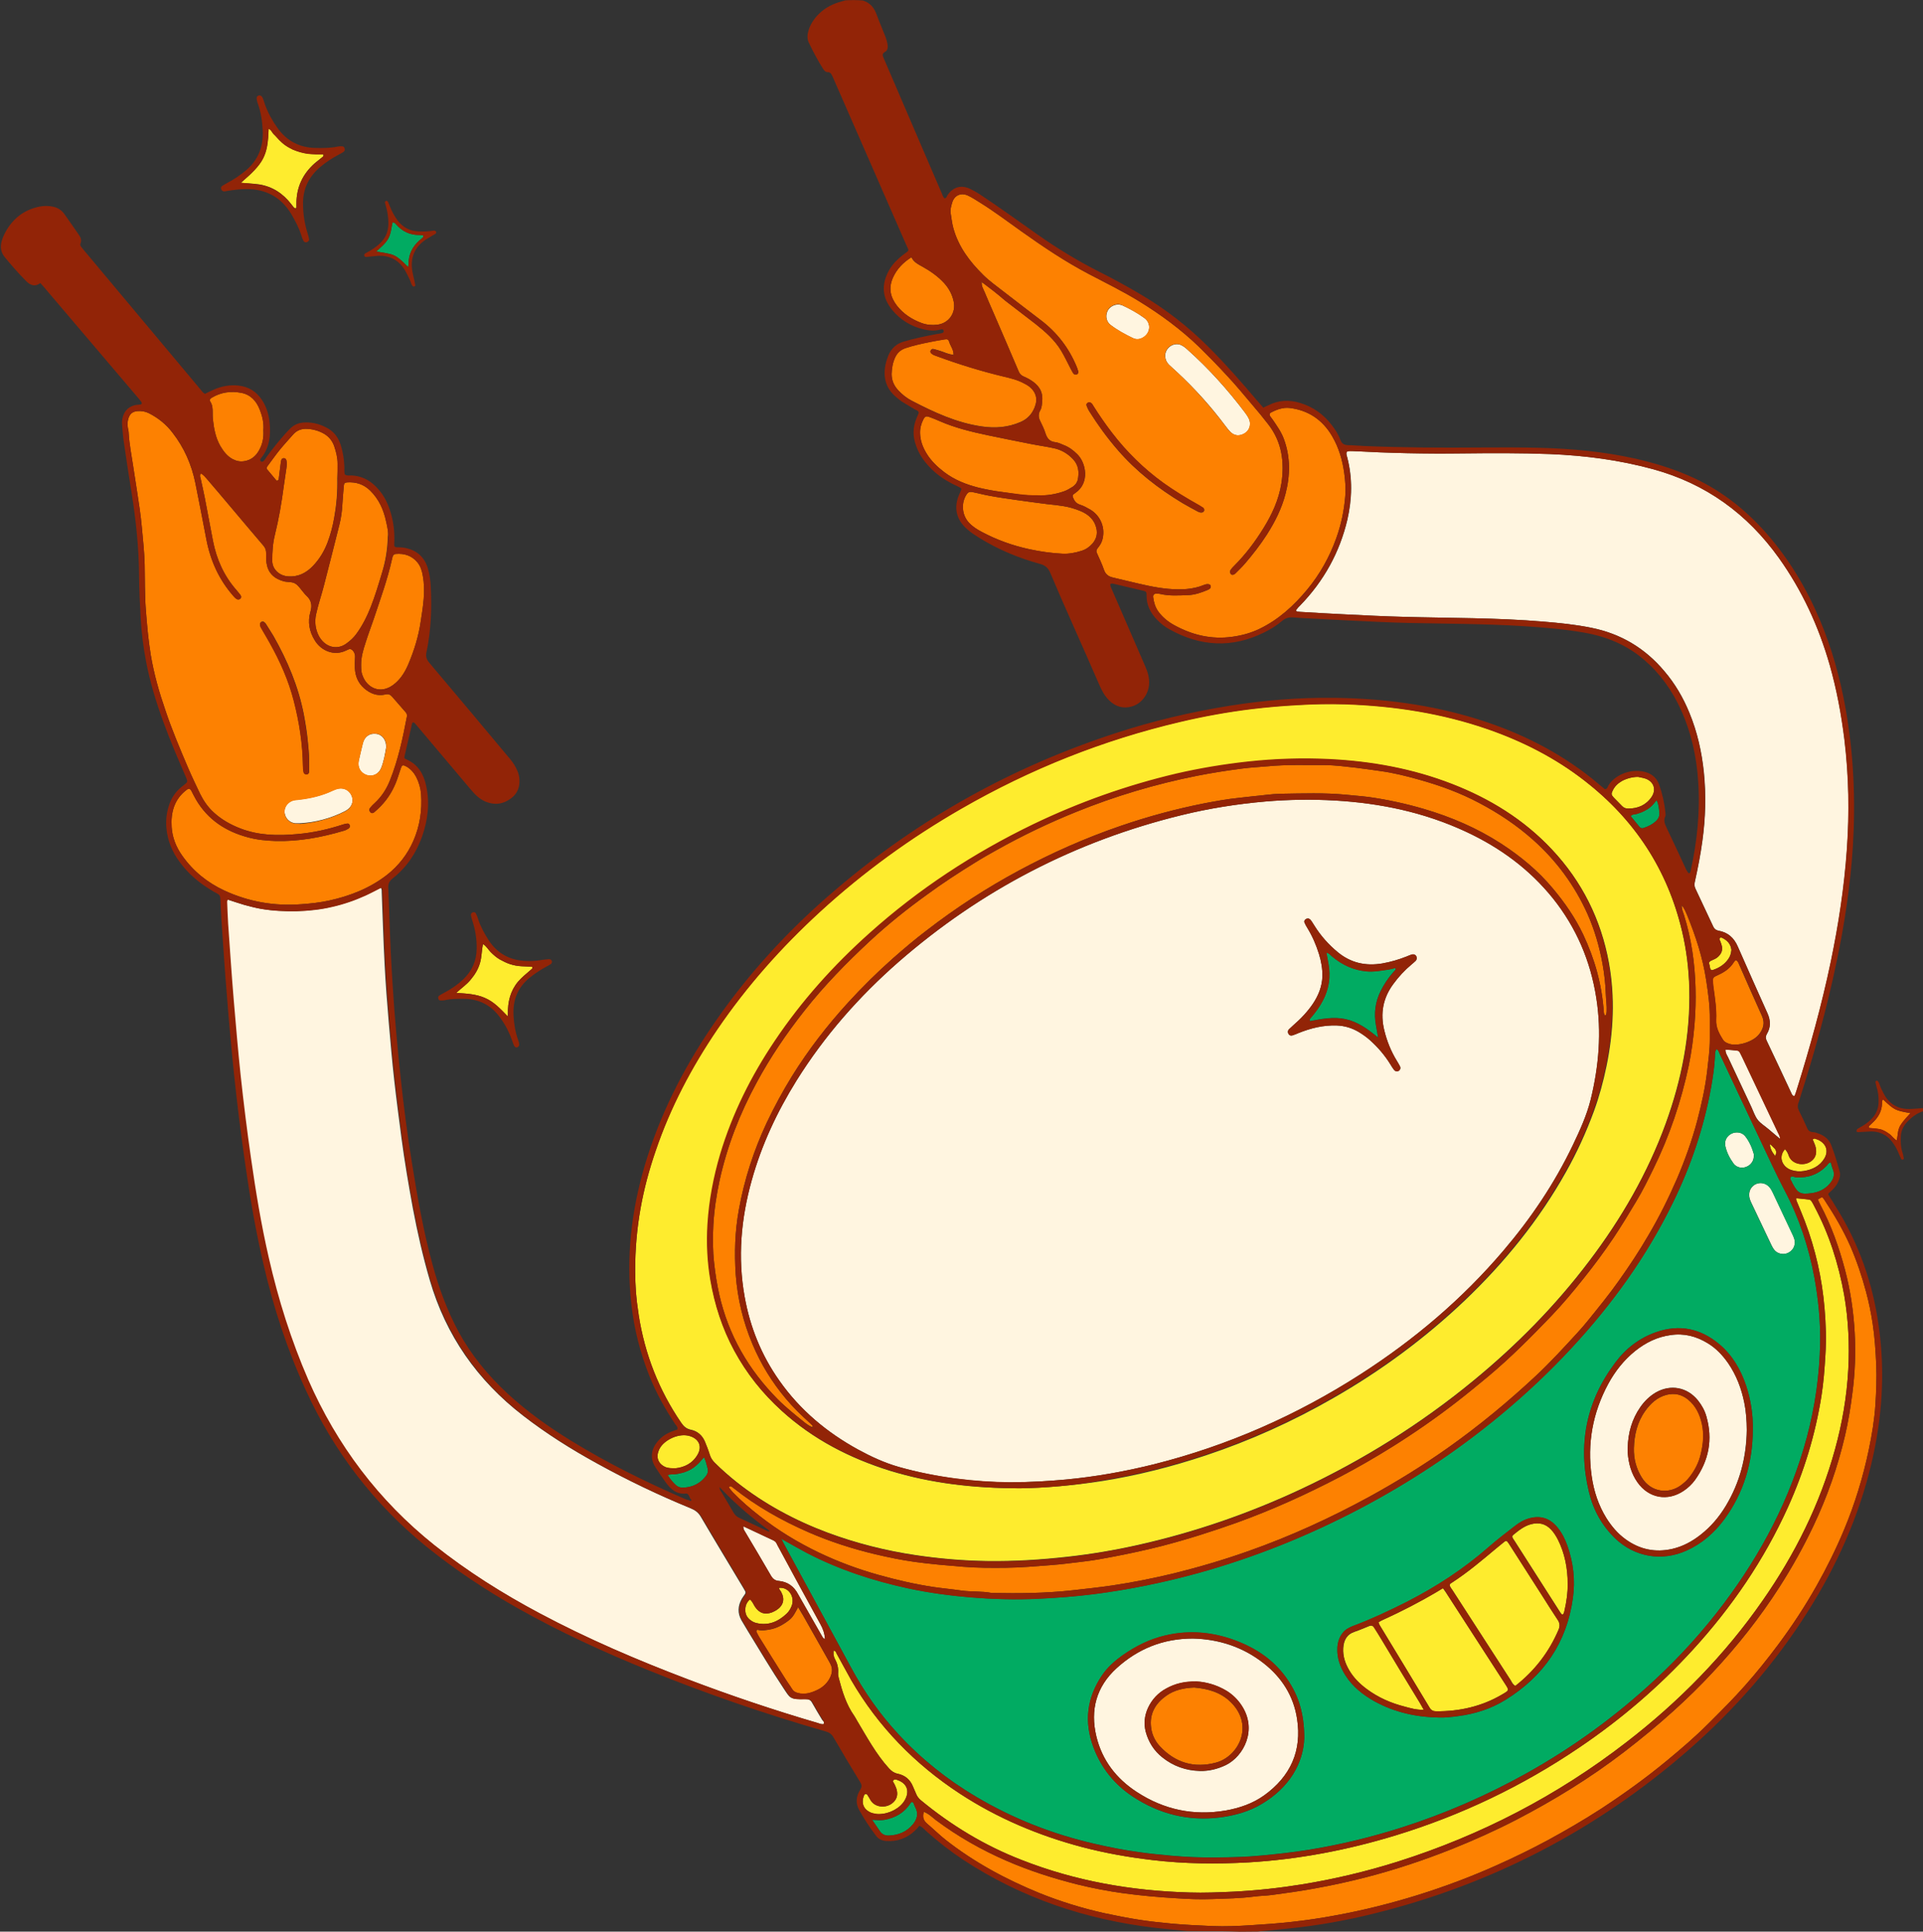
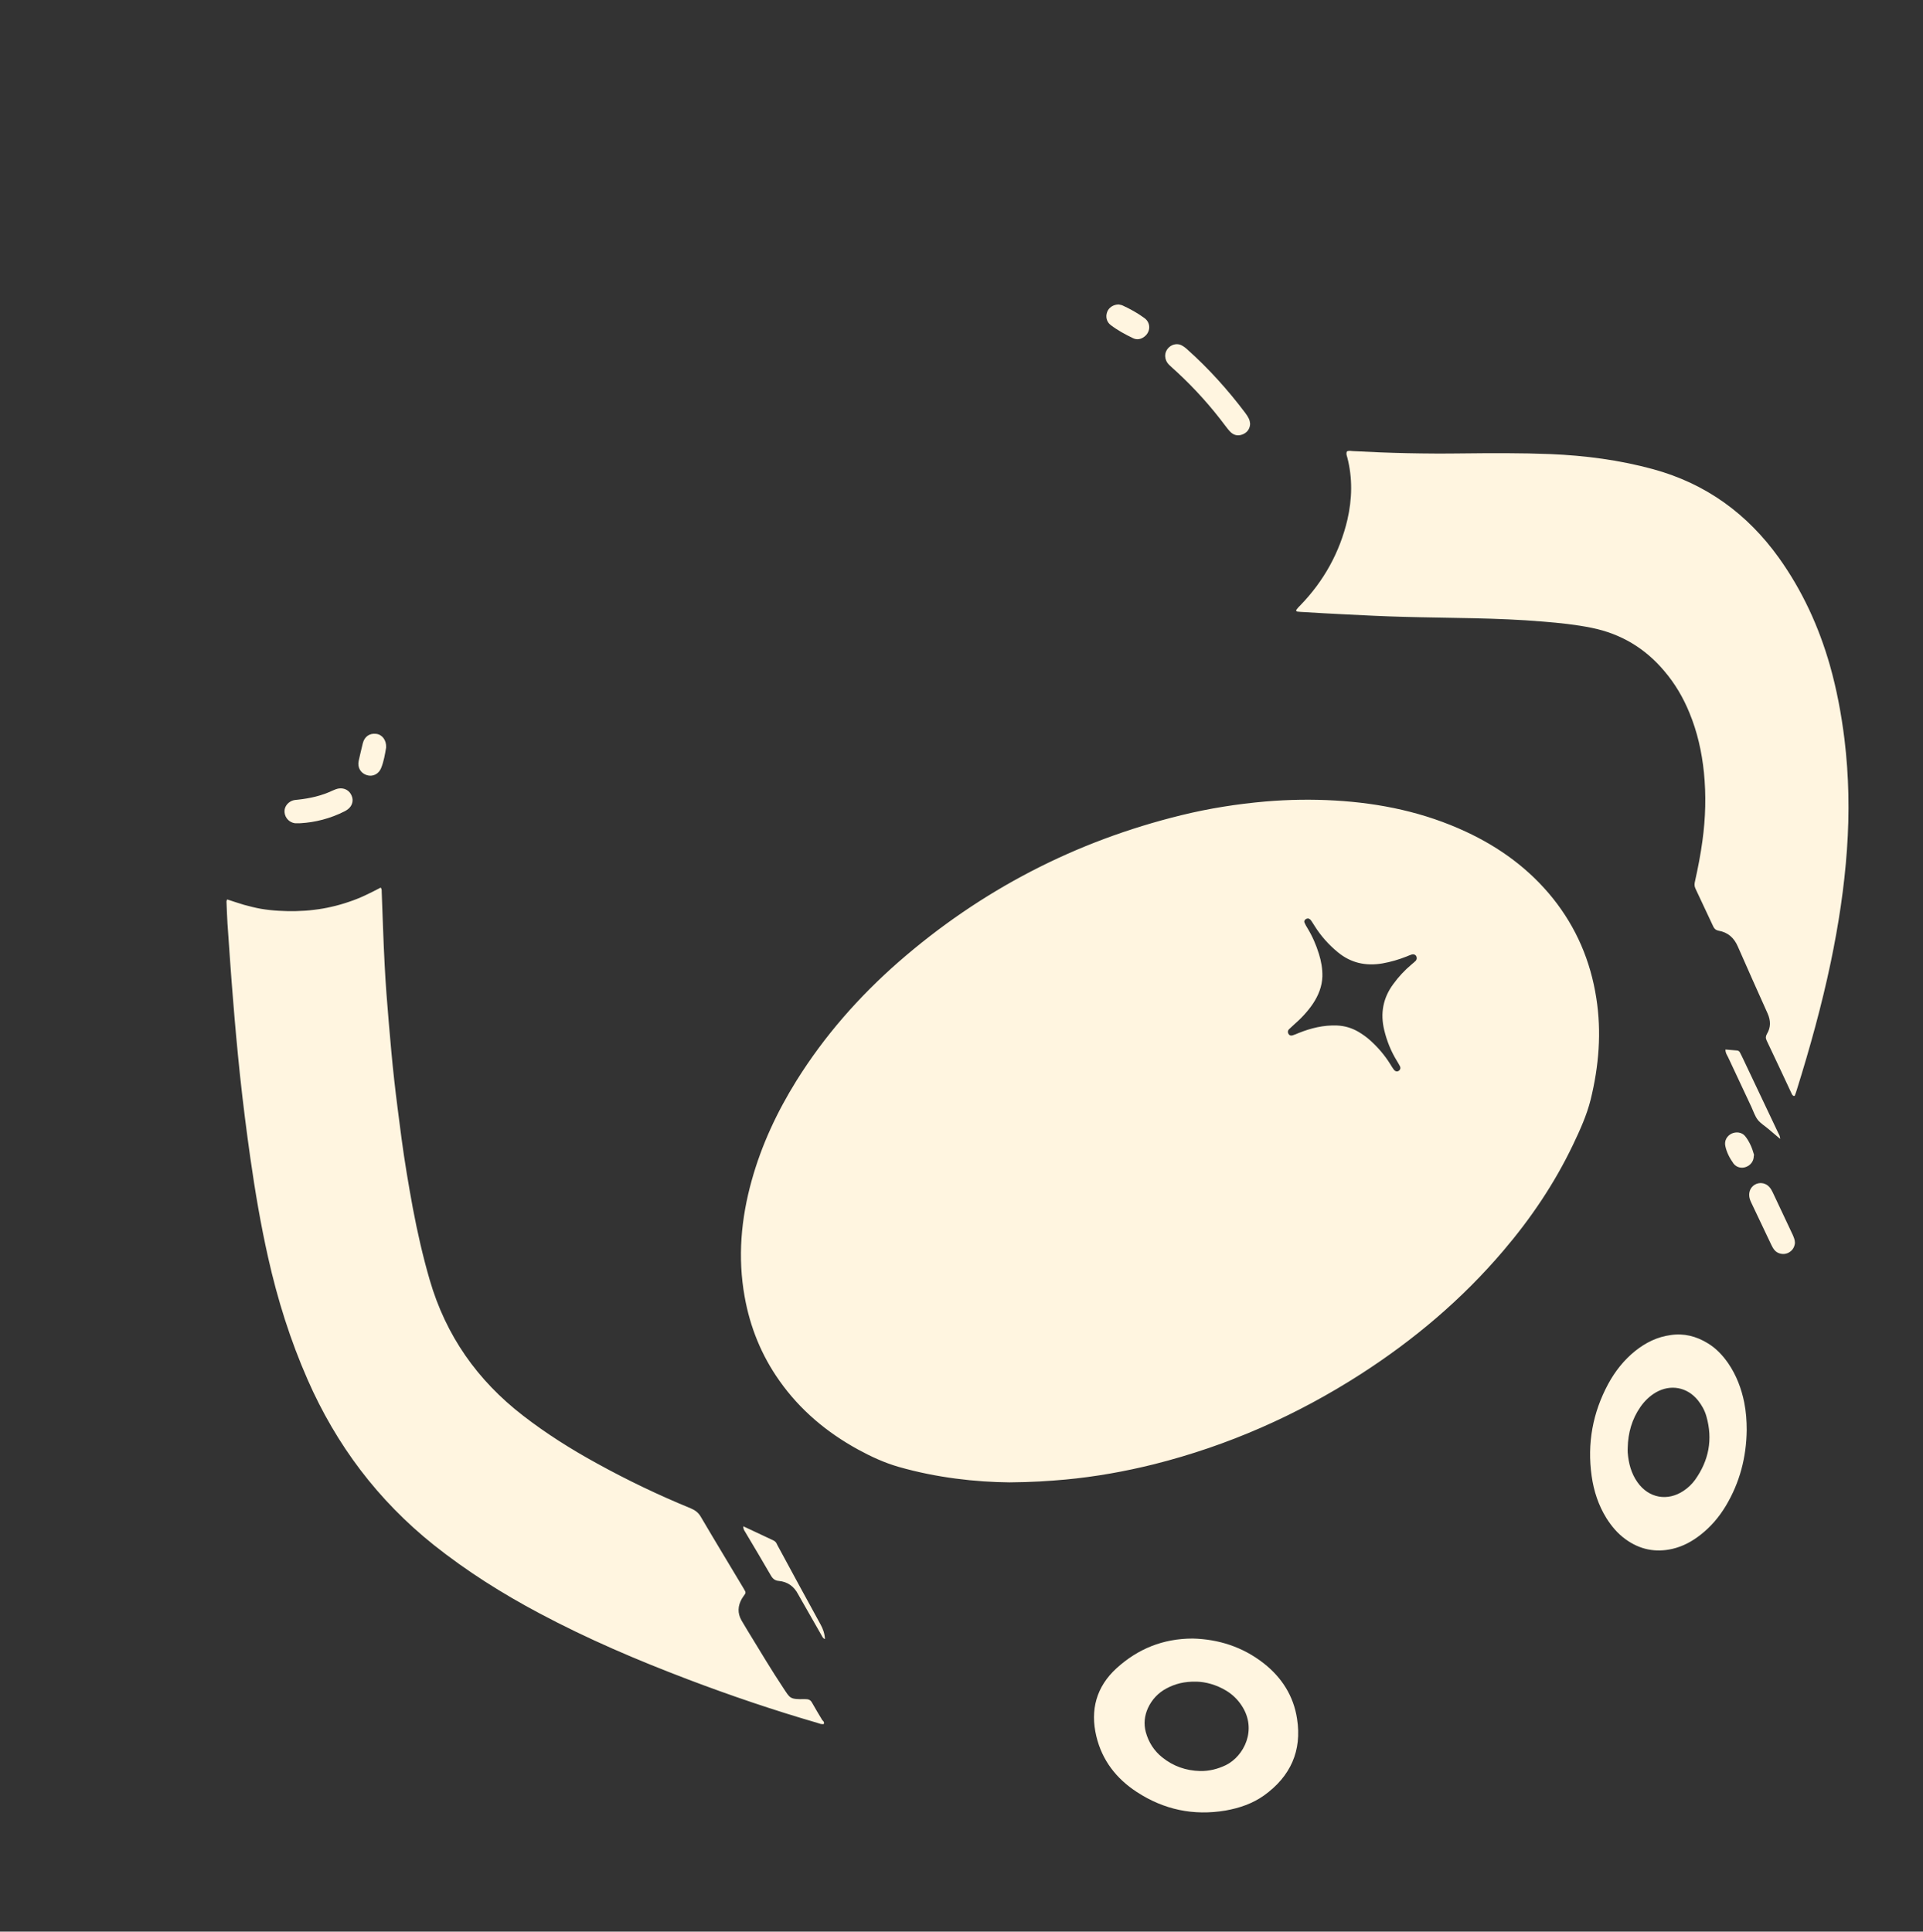
<svg xmlns="http://www.w3.org/2000/svg" height="1173.7" preserveAspectRatio="xMidYMid meet" version="1.0" viewBox="10.9 9.4 1168.3 1173.7" width="1168.3" zoomAndPan="magnify">
  <rect x="10.9" y="9.4" width="1168.3" height="1173.7" fill="#333333" stroke="none" />
  <g id="change1_1">
-     <path d="M396.8,781.8c-0.1-26.7,4.6-50.3,12.4-73.3c9-26.4,21.8-50.8,37.4-73.7c17.9-26.3,38.8-49.9,62.3-71.4 c26.4-24.2,55.2-45.1,86.2-62.9c41.7-24,85.9-41.6,132.7-52.6c14.3-3.4,28.8-6,43.4-7.8c9.2-1.1,18.4-1.9,27.7-2.4 c9.7-0.6,19.5-0.8,29.2-0.5c29.5,1,58.5,5.4,86.5,15.1c21.3,7.4,41.1,17.5,59,31.4c30.4,23.6,50.4,54,59.2,91.5 c2.7,11.4,4.1,23,4.4,34.7c0.7,28.4-4.7,55.6-14.3,82.1c-11,30.3-27,57.9-46.4,83.5c-20.5,27.2-44.3,51.3-70.6,72.9 c-32,26.3-66.9,48.1-104.4,65.7c-31.8,14.9-64.8,26.3-99.1,34c-14.2,3.2-28.5,5.6-43,7.2c-16.1,1.8-32.1,2.8-48.3,2.6 c-14.7-0.2-29.3-1.4-43.9-3.6c-18.2-2.7-36-7.2-53.3-13.6c-20.1-7.5-38.7-17.5-55.5-30.8c-4.6-3.7-9.1-7.6-13.3-11.8 c-1.4-1.4-2.4-2.9-3-4.8c-0.9-2.7-1.9-5.4-3-8.1c-1.6-3.7-4.5-6.3-8.5-7.1c-2.8-0.6-4.4-2.1-5.9-4.3c-13.6-19.9-22.1-41.7-25.8-65.4 C397.2,797,396.9,791.2,396.8,781.8z M630.7,913.7c14.9-0.2,32.4-1.7,49.8-4.4c21.4-3.4,42.2-8.7,62.7-15.5 c27.1-9,53-20.7,77.7-34.9c29-16.6,55.7-36.3,79.9-59.3c24.2-23.1,45.1-48.8,61.5-78.1c6.7-11.9,12.3-24.2,17-37 c3.2-8.8,5.7-18,7.6-27.2c4.3-20.9,5.3-41.8,1.5-62.9c-4.8-26.3-16.3-49.3-34.6-68.8c-17-18.1-37.5-30.7-60.4-39.6 c-23.9-9.3-48.8-13.9-74.3-15.1c-16.6-0.8-33.2-0.4-49.8,1.5c-14.6,1.6-29.1,4-43.4,7.3c-30.1,7-59.2,17.3-87,30.8 c-36.2,17.5-69.5,39.3-99.5,66.2c-21.8,19.5-41.2,41.1-57.5,65.4c-14.3,21.4-25.8,44.1-33.2,68.9c-4.1,13.8-6.8,28-7.7,42.4 c-0.7,11.4-0.2,22.7,1.7,33.9c2.5,15.1,7.2,29.5,14.5,43c7.4,13.8,17.1,25.8,28.7,36.4c19,17.3,41.4,28.8,65.8,36.4 C576.3,910.6,601.9,913.7,630.7,913.7z M1102.9,740.3c1.5,3.7,3.1,7.4,4.5,11.1c6.5,17.1,10.5,34.9,12,53.1 c0.8,9.4,1.1,18.8,0.5,28.3c-0.5,8.3-1.1,16.6-2.4,24.8c-3.7,23.5-10.6,46-20.4,67.7c-14.5,32-34.1,60.7-57.8,86.6 c-20.6,22.5-43.6,42.2-68.9,59.3c-34.5,23.4-71.7,41.2-111.6,53.4c-29.1,8.9-58.9,14.6-89.3,16.4c-19.5,1.1-39,0.9-58.4-1.4 c-14.5-1.7-28.7-4.2-42.8-7.9c-26.4-7-51.4-17.5-74.3-32.5c-27.3-17.9-49.6-40.7-66-69c-3-5.3-5.8-10.7-8.8-16 c-0.4-0.7-0.5-1.9-1.9-1.8c0,0.8-0.1,1.6,0,2.4c0.2,0.9,0.4,1.9,0.9,2.7c1.4,2.6,2.1,5.3,1.9,8.3c-0.1,1.1,0.1,2.2,0.4,3.3 c2.1,8,4.5,16,9.4,22.9c0.6,0.9,1.1,1.9,1.7,2.9c6,10,11.5,20.3,19.4,29c1.5,1.6,2.9,2.7,5.1,3.2c4.6,0.9,7.8,3.6,9.5,7.9 c0.6,1.5,1.3,2.9,1.9,4.4c0.6,1.5,1.5,2.7,2.8,3.8c18.5,15.3,38.8,27.6,61.2,36.3c32.8,12.9,66.9,18.8,102,19.8 c8.9,0.3,17.9-0.1,26.8-0.5c13.9-0.7,27.7-2.2,41.4-4.4c19.7-3.2,39.1-7.8,58.2-13.8c50.6-16,97.1-40.1,139.1-72.6 c31.9-24.6,59.8-53,82.8-86.1c19.6-28.1,34.8-58.5,43.9-91.7c4.4-15.9,7.2-32.1,8.1-48.6c0.8-15.2,0.1-30.3-2.5-45.4 c-3.4-18.9-9.1-36.9-18.1-53.8c-0.5-1-1-2-1.6-2.9c-0.3-0.5-0.9-1.1-1.4-1.2c-2.6-0.4-5.3-0.6-8-0.9 C1102,738.7,1102.6,739.5,1102.9,740.3z M434.8,893.1c2.7-4.8,0.8-9.2-4.4-11c-6.9-2.4-16,2.3-18.7,7.4c-0.2,0.4-0.5,0.8-0.6,1.3 c-1.8,4.4-0.1,8.3,4.3,10.1c1.5,0.6,3.1,0.7,5.8,0.7C426.4,901,431.6,898.8,434.8,893.1z M996.2,484c-2.4,1.4-4.3,3.2-5.5,5.7 c-1,2-0.9,2.7,0.6,4.3c1.6,1.7,3.4,3.4,5,5.1c1.1,1.2,2.4,1.6,3.8,1.6c5.9,0,10.9-2.1,14.3-7.2c2.8-4.3,1.3-9-3.5-10.9 c-1.7-0.7-3.7-0.9-4.8-1.2C1002.7,481.4,998.9,482.5,996.2,484z M463.7,988c0.1,2.5,1.3,4.6,3.4,6c1,0.8,2.2,1.3,3.4,1.6 c7.2,1.7,13.1-0.8,18.3-5.7c1.4-1.3,2.4-3,3.1-4.8c2-5.3-1.7-11.5-7.7-10.9c0,1,0.9,1.7,1.3,2.5c2.4,4.5,1.3,8.4-3,11.1 c-0.8,0.5-1.7,0.9-2.6,1.3c-4.3,1.6-7.7,0.5-10.3-3.4c-1-1.4-1.5-3.2-3.1-4.5C464.4,983,463.6,985.4,463.7,988z M1099.2,720.3 c2.5,0.8,5,1,7.5,0.6c5.2-0.8,9.8-3,12.6-7.7c2.4-4.1,1.4-8.2-2.7-10.7c-0.9-0.6-2-0.9-3.1-1.3c-0.2-0.1-0.6,0-0.9,0.2 c-0.4,0.2-0.4,0.5-0.2,0.8c0.7,1.8,1.6,3.5,1.8,5.4c0.3,2.5-0.2,4.8-2.1,6.6c-4.1,4-12,3.1-14.3-2.2c-0.6-1.4-1.1-3-2.6-4.4 C1091.1,712.4,1093.7,718.5,1099.2,720.3z M560.6,1103.2c3.1-5.4,1.4-10.2-4.4-12.2c-0.7-0.3-1.6-0.7-2.3-0.1c-1,0.9,0,1.7,0.4,2.5 c0.5,1.2,1.1,2.3,1.4,3.6c0.6,2.5,0.3,4.8-1.4,6.8c-4,4.7-11.7,4.2-14.5-0.6c-0.6-1.1-1.3-2.2-2-3.3c-0.5-0.7-1.5-0.6-1.9,0.3 c-2,4.7-0.4,8.7,4.2,10.6c1.7,0.7,3.4,1,4.9,0.9C551.4,1111.5,557.9,1108,560.6,1103.2z M1058.2,579.8c-0.7-0.4-1.6-1-2.2-0.6 c-1.1,0.8,0,1.6,0.2,2.5c0.2,0.6,0.4,1.2,0.6,1.8c1,3.1-0.1,5.6-2.5,7.6c-0.9,0.7-1.9,1.2-2.9,1.6c-2.7,1.1-2.3,1.6-1.8,3.5 c0.1,0.6,0.2,1.3,0.4,1.9c0.3,0.6,0.8,1,1.5,0.7c3.9-1.3,7.2-3.4,9.5-6.8c1.1-1.6,1.6-3.4,1.8-5.4 C1062.5,583.5,1060.8,581.3,1058.2,579.8z M1086.2,704.7c0.2,2.7,1.4,4.9,3.2,7.1c1-2.1,0.7-3.7-0.8-5 C1087.8,706.1,1087.3,705.1,1086.2,704.7L1086.2,704.7z M165.5,121.1c8.2,0.6,15,4,20.5,10.1c1.1,1.2,2,2.5,3,3.7 c0.5,0.5,0.8,1.4,2,0.8c0-0.7,0-1.5,0-2.3c-0.1-10,3.7-18.3,11.2-24.9c1.3-1.1,2.7-2.2,4.1-3.3c0.5-0.5,1.5-0.7,1-2.1 c-1.5,0-3,0-4.6,0c-1.6-0.1-3.2-0.1-4.8-0.3c-1.6-0.2-3.1-0.6-4.7-1c-1.5-0.4-3-1-4.5-1.6c-1.6-0.8-3.1-1.6-4.5-2.6 c-1.3-0.9-2.5-2-3.6-3.1c-1.1-1.1-2.1-2.4-3.3-3.5c-1.1-1-1.5-2.7-3.2-3.4c-0.6,16.8-3.2,21.1-16.9,32.9 C160.5,120.7,163,120.9,165.5,121.1z M319.5,622.8c0.3-7.3,2.7-13.8,8-18.9c1.9-1.9,4.1-3.6,6.1-5.4c0.4-0.4,1.2-0.7,0.5-1.7 c-2-0.1-4.2-0.2-6.4-0.3c-2.4-0.1-4.8-0.6-7-1.3c-2.1-0.7-4.1-1.7-6.1-2.8c-2.1-1.2-3.9-2.8-5.6-4.5c-1.5-1.5-2.5-3.6-4.7-4.9 c-0.8,4.1-0.7,7.9-1.8,11.6c-1.1,3.8-3.1,7-5.6,10c-2.4,3-5.6,5.1-8.8,8.1c6.3,0.4,12,0.7,17.3,3c5.6,2.5,9.5,6.8,14,11.4 C319.5,625.6,319.5,624.2,319.5,622.8z M879.8,979c-2.6,1.5-5.3,3-8,4.4c-2.5,1.4-5.1,2.7-7.7,4c-2.7,1.4-5.4,2.7-8.2,4 c-2.5,1.3-5.2,2.2-7.5,3.7c0.3,0.8,0.4,1.2,0.6,1.6c10.2,16.8,20.4,33.6,30.5,50.4c1,1.6,2.2,2.1,3.9,2.1 c14.2,0.1,27.6-2.9,39.9-10.1c4.8-2.8,4.6-2.5,1.7-7c-11.7-18.1-23.4-36.2-35.1-54.3c-0.7-1.1-1.5-2.1-2.4-3.4 C884.8,976.1,882.3,977.6,879.8,979z M957.8,999.6c1-2.4,0.7-4.2-0.7-6.2c-3-4.5-5.9-9.1-8.8-13.7c-6.9-10.8-13.7-21.5-20.6-32.2 c-1.5-2.3-1.7-2.3-3.6-0.7c-1.5,1.2-3,2.4-4.4,3.6c-8.6,7.2-17.1,14.4-26.5,20.5c-0.3,0.2-0.5,0.4-0.8,0.5c-0.8,0.5-1,1.2-0.5,2 c0.4,0.7,0.8,1.4,1.3,2c11.9,18.4,23.7,36.7,35.6,55.1c0.7,1.1,1.1,2.3,2.8,3.3C943.3,1024.6,952,1013.3,957.8,999.6z M873.3,1043.7 c-7.8-12.8-15.6-25.6-23.3-38.5c-1.4-2.3-2.8-4.6-4.3-6.9c-0.7-1.1-1.7-1.4-2.9-0.9c-3,1.2-5.9,2.5-8.9,3.5 c-4.8,1.6-6.6,5.2-6.9,9.9c-0.3,5,1.2,9.4,3.7,13.6c2.7,4.6,6.5,8.3,10.7,11.4c6.9,5.1,14.6,8.5,22.9,10.6c3.5,0.9,7,2,11.6,1.9 C874.8,1046.4,874.1,1045,873.3,1043.7z M957.4,944.8c-1.1-2.1-2.4-4.2-4-5.9c-3.4-3.7-7.5-4.6-12.2-3.4c-4.3,1.1-7.7,3.9-11,6.6 c-0.5,0.4-0.6,1.1-0.3,1.7c0.3,0.6,0.6,1.1,1,1.6c9.2,14.4,18.4,28.8,27.6,43.2c0.3,0.5,0.7,1.1,1.1,1.5c0.4,0.4,0.9,0.4,1.2-0.1 c0.3-0.5,0.5-1.2,0.6-1.8c1.2-5.5,2-11,2-16.6C963.3,962.3,961.6,953.2,957.4,944.8z" fill="#FEEC2E" />
-   </g>
+     </g>
  <g id="change2_1">
    <path d="M511.4,1056.9c-1.4,0.4-2.7-0.3-4.1-0.7c-26.5-7.7-52.7-16.6-78.5-26.4c-30.8-11.7-61-24.6-90.1-40.1 c-22.6-12-44.2-25.6-64.3-41.6c-33.9-27.1-59.2-60.7-76.6-100.4c-10.5-23.9-18.3-48.7-24-74.2c-4.5-20-7.9-40.1-10.8-60.4 c-2.4-16.8-4.5-33.6-6.3-50.4c-1.6-15.3-3-30.5-4.2-45.8c-1.3-15.5-2.3-30.9-3.4-46.4c-0.3-4.5-0.4-8.9-0.6-13.4 c0-0.3,0.2-0.6,0.4-1.2c3.4,1.1,6.9,2.3,10.3,3.3c3.4,0.9,6.8,1.8,10.2,2.4c3.6,0.6,7.3,1,10.9,1.2c3.5,0.2,7,0.3,10.5,0.2 c3.7-0.1,7.3-0.3,11-0.8c3.5-0.4,7-1,10.4-1.8c3.6-0.8,7.1-1.8,10.6-3c3.3-1.1,6.6-2.4,9.8-3.9c3.3-1.5,6.5-3.2,9.6-4.8 c0.7,0.9,0.6,1.8,0.6,2.5c0.6,14.9,1,29.7,1.8,44.6c0.6,11.7,1.5,23.3,2.5,34.9c1,11.6,2,23.3,3.3,34.9c1.3,11.8,2.9,23.5,4.4,35.2 c1.9,14.3,4.3,28.4,6.9,42.6c2.8,14.8,6.1,29.4,10.3,43.8c9.8,33.7,28.9,60.9,56.6,82.3c14.2,11,29.3,20.5,45,29.1 c18.5,10.2,37.5,19.3,57,27.3c2.6,1.1,4.5,2.5,6,5c8.5,14.5,17.2,28.8,25.8,43.2c0.4,0.7,0.8,1.4,1.2,2.1c0.3,0.6,0.3,1.2-0.1,1.8 c-0.6,0.9-1.3,1.8-1.9,2.8c-2.5,4.4-2.7,8.8-0.2,13.2c1.2,2.1,2.5,4.1,3.7,6.2c7.2,11.7,14.2,23.6,21.8,35c4.1,6.1,3.7,6.8,13,6.6 c2,0,3.3,0.3,4.3,2.1c2,3.6,4.2,7.2,6.3,10.7C511.3,1055.3,511.8,1056,511.4,1056.9z M829.4,287.2c3.3,12.7,3,25.3,0.1,38 c-4.7,19.9-14.3,37.2-28.5,51.9c-0.9,0.9-1.8,1.8-2.5,2.8c-0.4,0.5,0.1,1,0.5,1.1c1.3,0.2,2.5,0.2,3.8,0.3c8.5,0.5,16.9,1,25.4,1.4 c11.8,0.6,23.6,1.2,35.5,1.5c28.3,0.8,56.6,0.5,84.8,2.9c9.9,0.8,19.7,1.8,29.5,3.8c17.7,3.6,32.4,12.4,44,26.2 c6.5,7.6,11.5,16.1,15.3,25.4c4.8,11.6,7.5,23.7,8.8,36.2c1.4,13.9,1,27.8-0.9,41.6c-1.1,8.2-2.7,16.4-4.5,24.5 c-0.4,1.6-0.5,3,0.3,4.6c3.6,7.6,7.2,15.3,10.8,23c0.7,1.5,1.7,2.2,3.2,2.5c5.7,1,9.4,4.3,11.7,9.6c6,13.6,12,27.2,18.1,40.7 c1.9,4.3,2,8.4-0.4,12.4c-0.8,1.4-0.9,2.5-0.2,4c5.1,10.7,10.1,21.4,15.1,32.1c0.2,0.4,0.4,0.9,0.7,1.2c0.2,0.2,0.5,0.4,0.7,0.4 c0.4,0.1,0.6-0.1,0.7-0.4c0.4-1.1,0.8-2.1,1.1-3.2c8-25.6,15.2-51.5,20.7-77.8c4.7-22.6,8.2-45.3,9.8-68.3c1.6-22.4,1.2-44.7-1.5-67 c-1.9-15.3-4.7-30.3-8.9-45.1c-6.7-23.4-16.7-45.2-30.9-65.1c-19.2-26.8-44.3-45.1-76.4-53.9c-20.5-5.6-41.3-8.3-62.5-9.2 c-17.9-0.7-35.8-0.6-53.7-0.4c-22.1,0.3-44.1-0.2-66.2-1.4c-1.2-0.1-2.5-0.4-3.7,0.2C828.6,285.1,829.1,286.2,829.4,287.2z M463.5,940c5.3,8.9,10.6,17.8,15.8,26.8c1.2,2,2.5,3,4.8,3.2c5.3,0.5,9.2,3.3,11.7,8.1c0.7,1.3,1.4,2.5,2.1,3.7 c4,7.1,8.1,14.1,12.1,21.2c0.5,0.8,0.8,1.9,2.1,2.3c-0.2-3.4-1.2-6.2-2.7-8.9c-8.5-15.5-17-31.1-25.4-46.7c-0.4-0.7-0.8-1.4-1.1-2.1 c-0.5-1.3-1.5-2-2.7-2.5c-5.8-2.7-11.5-5.4-17.7-8.3C462.4,938.5,463.1,939.3,463.5,940z M1060.8,651.8c4.7,10.1,9.5,20.2,14.2,30.3 c1.2,2.6,2.1,5.5,3.8,7.7c1.7,2.2,4.3,3.7,6.5,5.6c2.3,1.9,4.5,3.8,7.1,6c0-1.8-0.8-2.8-1.3-3.9c-7.2-15.3-14.4-30.5-21.7-45.8 c-0.4-0.9-0.9-1.7-1.3-2.6c-0.4-0.8-0.9-1.3-1.8-1.4c-2.3-0.2-4.7-0.4-7.1-0.6C1059.1,649.1,1060.1,650.4,1060.8,651.8z M1100.1,759.8c-4.1-8.7-8.1-17.3-12.2-25.9c-0.5-1.1-1.2-2.3-2-3.2c-2-2.3-5.1-3-7.8-2c-2.8,1.1-4.5,3.6-4.5,6.7 c0,1.7,0.5,3.1,1.2,4.6c4.1,8.6,8.2,17.3,12.3,25.9c0.5,1.1,1.2,2.3,2,3.2c1.9,2.2,5.3,2.8,7.9,1.7c2.7-1.2,4.1-3.4,4.4-6.1 C1101.4,762.7,1100.7,761.3,1100.1,759.8z M1076.5,710.9c-1.1-4-2.7-7.8-5.3-11.1c-2-2.5-5.5-2.9-8.3-1.6c-2.8,1.4-4.5,4.3-3.8,7.5 c0.8,3.9,2.7,7.5,5,10.7c1.8,2.4,5,3.1,7.7,2c2.8-1.1,4.6-3.6,4.6-6.6C1076.5,711.5,1076.6,711.2,1076.5,710.9z M220.4,502.3 c0.7-0.4,1.4-0.8,2-1.3c2.6-2.1,3.4-5.3,2.1-8.2c-1.3-3.1-4.3-4.8-7.8-4.3c-1.2,0.2-2.5,0.7-3.6,1.2c-6.7,3.2-13.8,4.8-21.2,5.6 c-1.3,0.1-2.5,0.2-3.7,0.7c-3,1.3-4.8,4.2-4.4,7.2c0.4,3.3,2.9,5.9,6.2,6.4c0.8,0.1,1.6,0,3.5,0 C202.2,509.1,211.6,506.8,220.4,502.3z M239.4,455.3c-4-0.5-7.1,1.7-8.1,5.8c-0.9,3.6-1.7,7.1-2.5,10.7c-0.8,4,1.2,7.4,5,8.6 c3.5,1.1,7.1-0.6,8.6-4.2c1.7-4.1,2.4-8.6,3.1-12.6C245.7,459.1,243.1,455.7,239.4,455.3z M767.3,260.1 c-10.5-13.9-22.1-26.8-35.1-38.4c-1.2-1.1-2.4-2-3.9-2.7c-4.4-1.8-9.7,1.8-9.5,6.9c0.1,2,0.9,3.7,2.3,5.1c1.6,1.6,3.3,3,4.9,4.5 c10.8,10,20.6,20.9,29.4,32.7c1.1,1.4,2.1,2.8,3.4,4c2.3,2,4.9,2.2,7.6,0.9c2.7-1.3,3.9-3.6,4-6.2 C770.2,264.6,769.6,263.2,767.3,260.1z M683.5,199.1c-1,2.8-0.3,5.9,2.2,7.8c4.2,3.2,8.8,5.7,13.6,8c2.3,1.1,4.7,0.7,6.8-0.9 c3.9-2.9,4.1-8.5,0-11.4c-4.1-3-8.6-5.5-13.2-7.6c-0.8-0.4-1.8-0.4-2.3-0.6C687.2,194.4,684.4,196.4,683.5,199.1z M689.3,1023 c-12.3,11.2-16.2,25.4-12.3,41.5c3.5,14.5,12.1,25.6,24.5,33.7c16.5,10.8,34.5,14.6,54,11.3c8.4-1.5,16.4-4.2,23.4-9.2 c16-11.5,23.1-27.1,20-46.6c-2.1-13.8-9.3-25.1-20.3-33.7c-12.8-10-27.5-14.6-43-15C717.4,1005,702.2,1011.3,689.3,1023z M756.1,1036.8c3.7,2.3,6.8,5.3,9.2,9c9.6,14.6,1.3,30.7-9.6,36.1c-5,2.4-10.2,3.7-15.7,3.6c-8.5-0.2-16.3-2.9-23-8.3 c-5-4-8.3-9.2-10-15.4c-1.3-5-0.8-9.8,1.3-14.5c2.4-5.2,6.2-9.3,11.3-12c5.1-2.7,10.7-4.3,18.3-4.1 C743.2,1031.3,749.9,1033,756.1,1036.8z M1070.6,861.6c-1.7-8.5-4.8-16.6-9.7-23.8c-3.4-4.9-7.4-9.2-12.6-12.3 c-6.9-4.2-14.3-6.1-22.4-4.9c-8.2,1.1-15.2,4.6-21.6,9.7c-6.8,5.5-12.1,12.2-16.3,19.9c-9.5,17.6-12.9,36.3-10.1,56.1 c1.3,9.1,4.1,17.7,9,25.6c3.1,4.9,6.8,9.3,11.5,12.7c8.6,6.3,18.2,8.3,28.6,5.9c6.4-1.5,11.9-4.5,17-8.5 c6.3-4.9,11.3-10.8,15.4-17.6c8.5-14.2,12.5-29.6,12.7-46.1C1072.1,872.7,1071.7,867.1,1070.6,861.6z M1007.5,864.3 c2.5-3.6,5.6-6.6,9.3-8.8c9-5.2,19.2-3.3,25.7,4.8c2.3,2.9,4.1,6.1,5.1,9.7c4,14,1.5,26.8-6.9,38.6c-1.9,2.6-4.2,4.8-6.9,6.6 c-9.8,6.6-21.3,4.5-28.1-5.2c-3.8-5.4-5.4-11.5-5.9-18c-0.1-1,0-1.9,0-2.9C1000,880.1,1002.3,871.8,1007.5,864.3z M658.2,908.4 c18.2-1.7,36.1-4.9,53.8-9.3c44.9-11.3,86.6-29.7,125.5-54.7c32.5-20.9,61.7-45.6,86.7-75c16.8-19.7,31.1-40.9,42.3-64.3 c4.3-9,8.4-18,10.8-27.6c5-20.4,6.7-41,3.4-61.8c-3.5-22.4-12.1-42.6-26.3-60.4c-14.3-17.8-32.2-30.9-52.8-40.5 c-25.3-11.8-52-17.4-79.7-19c-14-0.8-28.1-0.6-42.2,0.6c-17.2,1.5-34.3,4.2-51,8.3c-64.5,15.8-121.8,45.5-171.9,89.2 c-24.1,21.1-45,44.9-62,72.1c-11.8,19-21.2,39-27.2,60.6c-6.5,23.3-8.6,46.8-4.3,70.7c3.3,18.5,10.2,35.6,21.1,51 c12.6,17.9,28.9,31.5,47.9,41.9c7.9,4.3,15.9,8,24.6,10.5c23.1,6.6,46.7,9.2,67.3,9.4C637.9,910,648.1,909.3,658.2,908.4z M807.1,568.3c0.9,1.1,1.6,2.4,2.4,3.6c3.8,6.1,8.6,11.5,14.2,16.1c7.9,6.5,16.9,8.5,27,6.8c5.1-0.9,9.9-2.3,14.7-4.2 c1-0.4,2.1-0.9,3.1-1.2c1.3-0.4,2.4,0.1,2.9,1.1c0.4,1,0.3,1.9-0.4,2.7c-0.8,0.8-1.7,1.5-2.5,2.2c-4.2,3.5-7.9,7.5-11.1,11.9 c-6.3,8.5-8,17.9-5.5,28.1c1.6,6.6,4.1,12.8,7.6,18.5c0.7,1.1,1.3,2.2,1.9,3.3c0.6,1.2,0.2,2.3-0.8,2.9c-0.9,0.6-2.1,0.3-2.9-0.8 c-0.8-1-1.4-2.1-2.1-3.2c-3.4-5.5-7.5-10.3-12.3-14.6c-2.1-1.9-4.5-3.6-7-5.1c-4.1-2.4-8.4-3.7-13.2-3.9c-8.2-0.3-15.8,1.6-23.3,4.6 c-1.2,0.5-2.3,1-3.6,1.4c-1,0.3-1.9,0.1-2.5-0.9c-0.5-0.9-0.5-1.9,0.2-2.7c0.9-0.9,1.9-1.7,2.8-2.6c4.5-3.9,8.6-8.2,11.9-13.1 c3.3-5,5.5-10.4,5.7-16.5c0.1-4.7-0.7-9.2-2.1-13.7c-1.7-5.5-4-10.8-7-15.7c-0.7-1.1-1.3-2.2-1.8-3.4c-0.5-1.2,0.9-2.6,2.5-2.4 C806.1,567.7,806.8,567.9,807.1,568.3z" fill="#FFF5E0" />
  </g>
  <g id="change3_1">
-     <path d="M1154.9,677.4c7.1,6.6,7.3,6.7,16.7,8.4c-8.5,9.1-7,9-8.3,16.6c-2-1-3-2.9-4.6-4c-1.8-1.3-3.7-2.5-6-2.9 c-2-0.4-4.1-0.5-6.2-0.7c-0.6-0.9,0.1-1.4,0.7-1.9c0.8-0.8,1.6-1.5,2.4-2.3c2.8-3,4.6-6.4,4.7-10.6 C1154.3,679.2,1154.1,678.4,1154.9,677.4z M132.9,300.6c0.8,3.7,1.7,7.5,2.4,11.2c1.7,8.8,3.3,17.6,5,26.3 c2.2,11.2,6.7,21.3,14.3,29.9c0.8,1,1.7,2,2.4,3c0.5,0.7,0.6,1.5-0.1,2.2c-0.7,0.6-1.5,0.6-2.2,0.2c-0.7-0.4-1.3-1-1.8-1.6 c-8.8-9.9-14.1-21.5-16.6-34.5c-2.2-11.4-4.4-22.9-6.7-34.3c-2.3-11.3-6.8-21.6-13.9-30.7c-3.8-5-8.6-8.9-14.3-11.8 c-2.2-1.1-4.5-1.5-7-1.3c-3,0.3-4.6,1.6-5.5,4.5c-0.6,1.9-0.6,3.8-0.3,5.7c0.2,1.1,0.5,2.2,0.5,3.3c0.4,6.7,1.7,13.3,2.7,19.9 c0.7,4.7,1.5,9.4,2.2,14.2c1.2,7.7,2.4,15.4,3.1,23.2c0.7,7.5,1.5,14.9,1.7,22.4c0.2,9.1,0,18.2,0.7,27.3c0.7,9.2,1.5,18.4,3,27.6 c1.9,11.5,5.1,22.7,8.9,33.7c3.9,11.7,8.7,23,13.5,34.3c2.4,5.6,5,11.1,7.6,16.5c2.1,4.2,4.7,8,8.2,11.2c4.8,4.4,10.3,7.5,16.3,9.8 c11.2,4.3,22.8,4.5,34.5,3.4c9.5-0.8,18.9-2.9,28-5.9c0.8-0.2,1.5-0.4,2.3-0.5c0.6-0.1,1.3,0.2,1.5,0.9c0.4,0.8,0.1,1.6-0.6,2.1 c-0.9,0.6-1.9,1.1-3,1.4c-13.5,4-27.3,6.6-41.5,6.2c-5.6-0.2-11.1-0.7-16.6-2.2c-13.5-3.6-24.5-10.7-31.7-23.1 c-1-1.7-1.8-3.4-2.7-5.1c-0.9-1.6-1.6-1.7-3-0.6c-7.5,5.7-9.6,13.8-9,22.6c0.4,6.3,2.7,12.1,6.4,17.3c6.6,9.4,15.3,16.4,25.6,21.2 c14.9,6.9,30.6,9.6,47,8.3c5.6-0.4,11.1-1,16.6-2.2c12.8-2.8,24.8-7.5,35.2-15.6c7-5.5,12.4-12.4,16-20.6c4-9.1,5.4-18.7,4.7-28.5 c-0.3-3.7-1.3-7.2-3-10.5c-1.4-2.6-3.3-4.7-5.8-6.2c-2.2-1.2-2.8-1.1-3.5,1.1c-0.6,1.8-1.2,3.6-1.8,5.4c-1.6,4.9-3.9,9.5-7,13.6 c-2.1,2.8-4.6,5.3-7.3,7.6c-0.9,0.8-1.9,0.7-2.5-0.1c-0.7-0.9-0.7-1.8,0-2.6c0.8-1,1.7-1.9,2.7-2.8c4.2-3.9,7.2-8.5,9.3-13.8 c5-12.5,7.8-25.6,10.3-38.8c0.2-1-0.1-1.9-0.8-2.7c-2.7-3.1-5.5-6.3-8.2-9.4c-1.1-1.3-2.3-1.8-4.2-1.3c-4.9,1.1-9.1-0.6-12.8-3.8 c-3.7-3.3-5.4-7.4-5.6-12.3c-0.1-2.2,0-4.5,0.1-6.7c0.1-1.3-0.3-2.5-1.1-3.6c-0.8-1-1.7-1.5-2.9-1c-0.5,0.2-0.9,0.4-1.3,0.6 c-7.7,3.8-15.5-0.1-19.1-6c-3.4-5.4-4.5-11.4-2.7-17.5c1.2-4,0.5-7.1-2.5-9.8c-0.6-0.5-1.1-1.2-1.6-1.8c-1.6-1.8-2.9-4-4.8-5.3 c-2.1-1.5-4.9-0.9-7.4-1.6c-4.9-1.4-8.6-4-10-9.3c-0.7-2.5-0.6-5.1-0.6-7.6c0-1.9-0.4-3.3-1.7-4.8c-6.7-7.8-13.2-15.6-19.8-23.4 c-4.8-5.7-9.7-11.5-14.6-17.2c-1.1-1.3-2.1-2.8-3.7-3.5C132.1,298.5,132.7,299.6,132.9,300.6z M190,509.8c-3.3-0.5-5.8-3.1-6.2-6.4 c-0.3-3,1.5-5.9,4.4-7.2c1.2-0.5,2.5-0.6,3.7-0.7c7.3-0.8,14.5-2.4,21.2-5.6c1.1-0.5,2.4-1,3.6-1.2c3.4-0.6,6.4,1.1,7.8,4.3 c1.2,2.9,0.4,6.1-2.1,8.2c-0.6,0.5-1.3,0.9-2,1.3c-8.8,4.5-18.2,6.8-26.9,7.5C191.6,509.8,190.8,509.9,190,509.8z M198.7,478.3 c0,0.9-0.5,1.5-1.5,1.6c-0.9,0-1.6-0.5-1.8-1.3c-0.3-1.2-0.4-2.5-0.4-3.8c-0.2-13.5-2.3-26.7-5.6-39.7c-3.2-12.5-8.4-24.1-14.7-35.3 c-1.6-2.8-3.2-5.5-4.8-8.3c-0.5-0.8-1-1.7-1-2.7c0-0.7,0.2-1.2,0.9-1.6c0.6-0.3,1.3-0.2,1.8,0.3c0.5,0.4,0.9,0.9,1.2,1.5 c1.4,2.3,2.9,4.6,4.3,6.9c8.5,15,15.1,30.6,18.4,47.6c1,5.3,1.9,10.7,2.4,16.1c0.4,3.8,0.8,7.6,0.8,11.4 C198.7,473.5,198.7,475.9,198.7,478.3z M242.5,476.1c-1.5,3.6-5.1,5.2-8.6,4.2c-3.8-1.2-5.8-4.6-5-8.6c0.8-3.6,1.6-7.1,2.5-10.7 c1-4.1,4.1-6.3,8.1-5.8c3.7,0.5,6.3,3.8,6.1,8.3C244.9,467.6,244.1,472,242.5,476.1z M607.4,180.8c-0.4,2.4,1,4.3,1.8,6.3 c1.6,4,3.4,7.9,5.1,11.9c5.2,12,10.4,24.1,15.5,36.1c0.6,1.4,1.5,2.4,2.9,3c1.5,0.7,2.9,1.3,4.3,2.2c4.7,2.9,7.6,6.7,7.1,12.6 c-0.2,2.1-0.2,4.2-1.3,6c-1.2,2.2-1,4.2,0.1,6.4c1.2,2.4,2.4,4.9,3.2,7.5c1,3,2.5,4.9,6,5.3c1.7,0.2,3.4,1,5,1.7 c3.2,1.2,5.9,3.2,8.3,5.6c5.4,5.3,7.7,17.6-1.3,23.6c-0.3,0.2-0.5,0.4-0.8,0.6c-0.8,0.5-0.9,1.2-0.5,2.1c0.8,2,1.8,3.5,4.1,4.3 c2.3,0.7,4.4,1.9,6.5,3.1c6.4,3.9,9.3,11.5,7.1,18.7c-0.6,1.9-1.7,3.4-2.9,4.9c-0.6,0.9-0.8,1.7-0.3,2.7c1.5,3.4,3.1,6.7,4.3,10.2 c0.9,2.7,2.7,4.1,5.4,4.7c7,1.6,13.9,3.4,21,4.9c4.2,0.9,8.5,1.6,12.7,2c7.4,0.6,14.7,0.5,21.7-2.4c0.4-0.2,0.9-0.3,1.4-0.4 c0.5-0.1,1-0.1,1.4,0c0.7,0.1,1.2,0.5,1.3,1.2c0,0.4-0.1,1-0.4,1.3c-0.4,0.4-1,0.8-1.6,1c-3.8,1.6-7.8,3-12,3.1 c-5.6,0.2-11.2,0.6-16.7-0.7c-0.8-0.2-1.6-0.2-2.4-0.2c-1.3,0-2.1,0.8-1.9,2.2c0.4,3,1.2,5.9,3,8.5c2.6,3.6,5.9,6.3,9.7,8.4 c11.1,6.1,22.8,8.9,35.5,7.1c5.8-0.8,11.2-2.3,16.4-4.8c11.6-5.6,20.9-14.1,29-23.9c7.7-9.3,13.5-19.7,17.6-31.1 c3-8.3,4.8-16.9,5.5-25.7c0.4-4.6,0-9.2-0.6-13.8c-1.1-8-3.3-15.6-7.4-22.6c-5.8-9.9-14.4-15.7-25.7-17.1c-4-0.5-7.9,0.9-11.5,2.8 c-0.8,0.4-1,1.3-0.5,2.1c0.5,0.8,1.2,1.5,1.7,2.3c2.5,3.7,5.1,7.3,6.7,11.6c4.1,11.1,3.9,22.2,1,33.4c-2.3,8.9-6.4,17-11.3,24.7 c-4,6.2-8.5,12-13.3,17.6c-1.9,2.2-4,4.2-6,6.2c-0.9,0.8-2,0.9-2.6,0.2c-0.7-0.9-0.6-1.8-0.1-2.6c0.6-0.9,1.4-1.7,2.2-2.5 c6.8-6.8,12.6-14.5,17.6-22.6c5.3-8.5,9.4-17.4,11-27.4c1-6.3,1.1-12.7-0.2-19.1c-1.3-6.2-3.9-11.8-7.8-16.8 c-3-3.9-6.2-7.8-9.4-11.5c-5.2-6.1-10.2-12.3-15.7-18.1c-5.5-6-11.2-11.8-17-17.5c-11.1-10.7-23.4-19.7-36.6-27.8 c-9.8-6-20.2-11.1-30.3-16.4c-14.3-7.5-27.7-16.5-40.9-25.9c-8.3-5.9-16.5-12.1-25.2-17.5c-2.4-1.5-4.8-3.1-7.4-4.3 c-4.2-1.9-8.2-0.1-9.5,4.3c-0.6,2.1-1.3,4.3-0.9,6.6c0.5,3,0.8,6,1.6,8.9c3.1,11.3,9.9,20.3,18.1,28.4c3.7,3.7,8.1,6.8,12.2,10 c7.6,5.9,15.2,11.7,22.8,17.5c9.9,7.5,17.2,17,21.9,28.5c0.4,0.9,0.6,1.8,0.9,2.7c0.1,0.7-0.1,1.3-0.7,1.7c-0.8,0.4-1.6,0.3-2.2-0.4 c-0.7-0.9-1.1-1.9-1.7-2.9c-1.9-3.7-3.7-7.5-5.8-11c-3.9-6.5-9.6-11.5-15.5-16.2c-6.2-4.8-12.4-9.5-18.6-14.3 C616.8,187.9,612.1,184.3,607.4,180.8C607.4,180.8,607.4,180.8,607.4,180.8z M766.3,273c-2.7,1.4-5.3,1.1-7.6-0.9 c-1.3-1.1-2.4-2.6-3.4-4c-8.9-11.7-18.6-22.7-29.4-32.7c-1.6-1.5-3.3-3-4.9-4.5c-1.4-1.4-2.2-3.1-2.3-5.1c-0.2-5.1,5.1-8.7,9.5-6.9 c1.5,0.6,2.7,1.6,3.9,2.7c13,11.6,24.7,24.5,35.1,38.4c2.3,3.1,3,4.5,3.1,6.7C770.2,269.4,769,271.7,766.3,273z M741.2,320.8 c-1,0.2-1.9-0.2-2.7-0.6c-3.1-1.7-6.2-3.3-9.2-5.1c-14.6-8.8-27.9-19.1-39.1-32c-6.5-7.5-12.3-15.5-17.6-23.9 c-0.7-1.1-1.2-2.3-1.6-3.4c-0.2-0.6,0.1-1.3,0.7-1.6c0.6-0.3,1.2-0.4,1.8-0.1c0.9,0.4,1.3,1.4,1.8,2.2c3.5,5.6,7.2,10.9,11.2,16.1 c8.9,11.6,19.2,21.8,31,30.3c7,5.1,14.4,9.5,21.9,13.7c0.8,0.5,1.7,1,2.4,1.5c0.6,0.4,0.7,1,0.7,1.7 C742.3,320.2,741.9,320.7,741.2,320.8z M692.8,194.9c4.6,2.2,9.1,4.7,13.2,7.6c4.1,3,4,8.5,0,11.4c-2.1,1.5-4.5,2-6.8,0.9 c-4.7-2.3-9.4-4.8-13.6-8c-2.5-1.9-3.2-5-2.2-7.8c0.9-2.7,3.7-4.7,7-4.8C691,194.4,692,194.5,692.8,194.9z M574.2,1117.5 c3.8,3.2,7.3,6.7,11.2,9.8c17.3,13.6,36.6,24,56.9,32.3c12.9,5.2,26.2,9.3,39.7,12.3c7,1.5,14.1,2.9,21.2,4c6.5,1,13,1.7,19.5,2.3 c8.3,0.8,16.6,1.1,24.8,1.5c7.7,0.3,15.3,0,23-0.5c8.3-0.5,16.5-1.1,24.8-2c9-1,18-2.3,27-4c17-3.1,33.7-7.3,50.1-12.4 c16.3-5.1,32.3-11.1,47.9-18.1c10.5-4.7,20.8-9.7,31-15.2c11-6,21.7-12.2,32.2-19c13.9-9.1,27.4-18.8,40.2-29.4 c8.6-7.1,17.1-14.4,25-22.3c7.7-7.7,15.4-15.3,22.6-23.5c6.9-7.8,13.4-15.9,19.6-24.2c8.6-11.5,16.5-23.5,23.6-36.1 c6.2-11,11.8-22.3,16.7-34c6.6-15.8,11.6-32.1,15.1-48.9c1.9-9.1,3.4-18.2,4-27.4c0.5-7.9,0.8-15.9,0.5-23.9 c-0.4-8.5-0.9-16.9-2.2-25.3c-1-6.5-2.3-12.9-4-19.2c-2.5-9.4-5.6-18.6-9.5-27.6c-4.4-10-9.9-19.3-15.9-28.4 c-1.2-1.8-1.2-1.7-3.9-0.1c0.5,1.1,1,2.3,1.6,3.4c6.6,12.5,11.3,25.7,14.9,39.3c3.3,12.5,5.2,25.3,5.9,38.2 c0.7,12.3,0.2,24.6-1.4,36.8c-1.1,8.7-2.5,17.4-4.5,25.9c-4.4,18.9-10.8,37.1-19.1,54.6c-6.1,12.9-13,25.3-20.7,37.3 c-11.9,18.6-25.6,35.9-40.7,52c-7.5,8.1-15.4,15.8-23.6,23.2c-9.7,8.8-19.8,17.1-30.2,25.1c-20.6,15.8-42.6,29.3-65.7,41.3 c-12.6,6.5-25.6,12.3-38.8,17.6c-17.1,6.8-34.5,12.6-52.3,17.2c-10.5,2.7-21.1,5-31.8,6.9c-8.3,1.5-16.7,2.7-25.1,3.8 c-3.7,0.5-7.3,0.5-11,1c-8.4,1.1-16.9,1.2-25.3,1.5c-7.3,0.3-14.7,0-22-0.5c-10.7-0.6-21.3-1.6-31.9-3c-9.5-1.3-18.9-3.1-28.2-5.4 c-14.7-3.7-29.1-8.3-43.1-14.4c-15.2-6.6-29.4-14.7-42.7-24.6c-2.4-1.8-4.5-4-7.5-5.1C571.2,1113.2,571.8,1115.5,574.2,1117.5z M1034,565.4c4.5,14.4,6.6,29.2,7,44.3c0.2,7.3,0,14.7-0.6,22c-0.7,8.5-1.8,16.8-3.5,25.1c-4.6,21.8-11.7,42.8-21.5,62.8 c-3.3,6.7-6.6,13.5-10.5,19.9c-4.4,7.4-8.9,14.8-13.7,22c-5.7,8.5-11.8,16.7-18.2,24.7c-6.3,7.9-12.7,15.6-19.7,22.9 c-12.2,12.7-24.6,25.2-38.1,36.5c-6.4,5.3-12.8,10.6-19.4,15.7c-12.5,9.7-25.5,18.7-38.9,27.1c-10.4,6.5-21.1,12.7-32,18.4 c-20.3,10.6-41,20-62.6,27.8c-14.9,5.3-29.9,10.1-45.3,14.1c-9.7,2.5-19.6,4.6-29.4,6.5c-5.8,1.1-11.6,2.2-17.5,2.9 c-7,0.8-13.9,1.8-20.9,2.3c-9.1,0.7-18.1,1.5-27.2,1.6c-8.6,0.1-17.2,0.1-25.9-0.6c-9.7-0.8-19.4-1.6-29-2.9 c-8.2-1.1-16.3-2.8-24.4-4.7c-13.8-3.3-27.3-7.6-40.4-13.3c-16.5-7.2-32-15.9-46.1-27.2c-0.4-0.3-0.8-0.6-1.2-0.8 c-0.2-0.1-0.7,0-0.9,0.1c-0.2,0.2-0.3,0.6-0.2,0.8c0.7,0.9,1.3,1.8,2.1,2.6c5.1,5.3,10.7,10.1,16.5,14.6c11.1,8.7,23.1,16,35.8,22.1 c11.7,5.6,23.8,10.1,36.3,13.6c11.1,3.1,22.2,5.7,33.6,7.4c5.5,0.8,11.1,1.3,16.6,2.1c6.2,0.9,12.5,0.3,18.6,1.5 c16.3,0.3,32.6,0.2,48.8-1.6c8.2-0.9,16.5-1.8,24.7-3c12.6-1.9,25.1-4.4,37.5-7.4c15.3-3.8,30.5-8.3,45.4-13.6 c25.2-8.9,49.4-20,72.9-32.8c16.4-9,32.3-18.8,47.6-29.6c19.1-13.5,37-28.3,54.1-44.3c8.5-8,16.4-16.6,24.3-25.2 c2.6-2.8,5.1-5.7,7.5-8.7c6.2-7.7,12.5-15.4,18.2-23.5c6.4-9,12.5-18.2,18-27.7c6.5-11,12.2-22.5,17.3-34.2 c4.9-11.5,9.1-23.2,12.3-35.2c2.6-10,4.9-20.1,6.1-30.5c0.7-6.3,1.6-12.7,1.6-19.1c0-4,0-8,0-12c0.1-8-1-15.9-2.2-23.8 c-2.1-13.8-6.4-27-11.7-39.9c-0.8-1.8-1.5-3.7-3.1-5.7C1032.5,561.9,1033.5,563.6,1034,565.4z M245.5,326.4 c-1.5-7.1-4.3-13.6-9.7-18.9c-4-3.9-8.6-5.3-13.9-5c-1.5,0.1-2,0.6-2.1,2c-0.3,3.8-0.7,7.6-0.9,11.4c-0.2,4.2-0.8,8.3-1.8,12.3 c-3,12.2-6.2,24.4-9.3,36.6c-1.5,6-3.6,11.9-4.9,18c-0.9,4.4-0.4,8.7,1.5,12.6c3.6,7.2,11.2,9.4,17.1,4.9c2.2-1.6,4.2-3.4,5.8-5.6 c3.7-5,6.5-10.6,8.8-16.4c2.7-6.8,4.8-13.9,6.9-20.9c2-6.7,3.3-13.6,3.5-21.8C247,333.3,246.3,329.8,245.5,326.4z M657.7,307.8 c1.8-0.7,3.4-1.7,5-2.7c1.5-1,2.6-2.5,3-4.2c0.9-4.6,0.5-8.9-2.9-12.5c-3.3-3.5-7.3-5.8-11.9-6.7c-4.5-1-9.1-1.6-13.6-2.5 c-8.7-1.7-17.5-3.5-26.2-5.3c-10-2.1-19.9-4.5-29.3-8.6c-2.1-0.9-4.1-1.8-6.2-2.5c-2.1-0.8-2.8-0.4-3.8,1.6c-1.3,2.6-2,5.3-1.9,8.3 c0.1,4.4,1.6,8.4,3.9,12.2c2.8,4.6,6.6,8.2,10.8,11.4c6.2,4.7,13.3,7.5,20.8,9.4c4.6,1.1,9.3,2,14.1,2.6c7.1,1,14.1,2.4,21.7,2.2 C646.6,310.6,652.2,309.8,657.7,307.8z M216,291.2c0-3.7-0.9-7.3-2.1-10.8c-1.1-3.1-3.1-5.6-5.9-7.3c-3.2-1.9-6.7-2.9-10.4-3.1 c-3.4-0.2-6.3,0.8-8.6,3.4c-2.7,3.1-5.6,6.2-8.2,9.4c-2.5,3.1-4.8,6.4-7.2,9.6c-0.5,0.6-1,1.5-0.4,2.2c1.8,2.2,3.7,4.4,5.5,6.6 c0.4,0.5,1.4,0.1,1.5-0.5c0.4-3.2,0.8-6.3,1.2-9.5c0.1-0.8,0.2-1.6,0.4-2.3c0.2-0.6,0.7-1.1,1.4-1.1c0.9-0.1,1.5,0.5,1.7,1.3 c0.4,1.6,0.2,3.2,0,4.8c-0.5,3.6-1.1,7.2-1.6,10.9c-1.3,10-3,19.9-5.4,29.6c-1.3,5.2-1.6,10.4-1.6,15.7c0,5.6,4.8,9.2,9.5,9.5 c6.3,0.5,11.2-2.1,15.3-6.4c3.9-4.1,6.8-8.9,8.8-14.2c1.8-4.8,3.1-9.7,4-14.8c1.4-7.9,2.1-15.8,1.9-24.1 C216,297.3,216,294.3,216,291.2z M590.2,224.8c0.1-2.9-1.8-5.1-2.6-7.6c-0.5-1.7-1.2-1.9-2.9-1.6c-3,0.5-6,1-8.9,1.6 c-5,1-10,2.1-14.8,3.7c-2.9,1-4.9,2.8-6.2,5.5c-1.5,3.2-2.1,6.6-2.2,10.2c0,3.9,1.4,7.1,4,9.9c2.4,2.6,5.2,4.8,8.3,6.4 c13.5,7,27.2,13.4,42.5,15.6c8.1,1.2,15.9,0.6,23.5-2.7c4-1.7,6.8-4.6,8.5-8.7c2.2-5.2,1-9.7-3.5-13.1c-0.9-0.7-1.9-1.2-2.9-1.7 c-3.8-2.1-8-3.1-12.2-4.1c-13.8-3.3-27.4-7.5-40.7-12.4c-1.2-0.4-2.4-0.8-3.4-1.7c-0.5-0.5-0.7-1.1-0.4-1.7c0.3-0.6,0.8-1.1,1.5-1 c1.2,0.2,2.4,0.7,3.7,1c2.9,0.8,5.6,2.4,8.7,2.5L590.2,224.8z M230.5,417.4c0.1,0.9,0.4,1.9,0.8,2.8c2.2,6,9,10.8,16.7,6.5 c1.1-0.6,2.2-1.4,3.1-2.2c3.7-3.2,6.1-7.3,8-11.8c3.5-8.3,6.1-16.8,7.4-25.7c1.4-9.1,3-18.3,1.3-27.6c-0.5-3.1-1.4-6-3.3-8.3 c-3.4-4.1-8-5.6-13.3-5.1c-0.8,0.1-1.4,0.6-1.7,1.5c-0.2,0.6-0.4,1.2-0.5,1.9c-2.7,12.2-7,23.9-10.9,35.7c-1.6,4.8-3.5,9.6-5,14.5 c-1.5,4.6-2.9,9.1-2.8,14C230.3,414.8,230.3,416.1,230.5,417.4z M667.9,344.1c2.7-0.8,4.9-2.4,6.7-4.4c2.3-2.7,3.2-5.7,2.4-9.3 c-1.2-5.2-4.7-8.3-9.2-10.3c-3.5-1.5-7.2-2.6-11-3.2c-3-0.5-6-0.8-9-1.1c-6.5-0.8-12.9-1.7-19.4-2.6c-5.4-0.8-10.7-1.5-16-2.5 c-3.6-0.6-7.1-1.6-10.7-2.3c-1.3-0.3-2.5-0.1-3.4,1.2c-3.6,5.2-3.1,12.6,1.2,17.3c2.2,2.4,4.9,4.1,7.7,5.6 c9.2,4.9,18.9,8.4,29.1,10.6c6.7,1.5,13.5,2.4,20.3,2.8C660.5,346,664.2,345.3,667.9,344.1z M490.6,993.6c-3.7,2.9-7.6,5.2-12.4,6 c-2.2,0.3-4.4,0.8-6.6,0.2c-0.9-0.3-1.5,0.5-1,1.4c0.5,1,1,2,1.6,3c5.1,8.3,10.3,16.5,15.5,24.8c1.4,2.3,3.1,4.5,4.5,6.8 c0.8,1.3,1.9,1.9,3.4,2.3c4.3,1.2,8.3-0.1,12-1.9c3.5-1.7,6.3-4.4,7.9-8.1c0.9-2.1,1.2-4.3,0.4-6.5c-0.4-1-0.9-2-1.5-3 c-5.1-9.1-10.2-18.1-15.3-27.1c-0.9-1.6-2-3.2-3.3-5.5C494.1,989,492.9,991.7,490.6,993.6z M553.4,178.1c-2.8,6.3-1.6,11.8,2.4,17 c3.9,5,9.1,8.4,15.1,10.6c3.1,1.1,6.2,1.4,9.4,1c7-0.8,11.5-7.2,10-14.1c-0.9-4.3-2.9-8-5.9-11.3c-3.8-4.1-8.4-7.3-13.3-10 c-2.5-1.4-5.1-2.6-6.5-5.6C559.6,168.9,555.8,172.8,553.4,178.1z M1065.1,593c-0.3,0.3-0.7,0.7-0.9,1.1c-2.3,3.7-5.7,6-9.5,7.7 c-3.3,1.5-3.3,1.5-3.1,4.9c0.1,1,0.1,1.9,0.3,2.9c0.9,6.5,1.9,13,1.6,19.5c-0.2,4.7,1.8,8.3,4.1,12c0.8,1.3,2,1.9,3.4,2.4 c5,2,15-0.9,18.7-5.8c2.6-3.4,3.5-6.9,1.6-11.1c-4.7-10.3-9.2-20.7-13.8-31.1c-0.4-1-0.7-2.2-1.9-2.7 C1065.4,592.8,1065.2,592.9,1065.1,593z M168.7,258.3c-2-5.2-5.5-9.1-11.2-10.2c-6.3-1.2-12.4-0.4-18,3c-0.9,0.5-1.5,1.3-0.8,2.4 c1.3,2,1.4,4.2,1.4,6.5c0,1.3,0,2.6,0.1,3.8c0.6,5.7,1.6,11.4,4.5,16.5c1.9,3.2,4,6.1,7.4,8c2.3,1.2,4.6,1.8,7.3,1.3 c4.1-0.7,6.9-3,8.9-6.6c2.1-3.7,2.9-7.7,2.6-12.1C171.3,266.5,170.3,262.3,168.7,258.3z M590.1,225c0.2,0.1,0.3,0.2,0.5,0.3 c-0.1-0.2-0.2-0.3-0.4-0.5C590.2,224.8,590.1,225,590.1,225z M607.4,180.8c-0.1-0.1-0.1-0.3-0.2-0.4c0-0.1-0.3,0-0.3,0 C606.9,180.7,607,180.8,607.4,180.8C607.4,180.8,607.4,180.8,607.4,180.8z M504.7,876.5c0-1.1-0.9-1.6-1.6-2.3 c-5.2-4.7-10.3-9.6-14.8-15c-8.4-10-15.1-20.9-20.2-33c-5.7-13.5-9.1-27.6-10.2-42.2c-0.9-13.2-0.5-26.5,1.9-39.6 c3.3-18.3,9-35.9,16.9-52.8c4.6-9.7,9.7-19.1,15.3-28.2c10-16.1,21.5-31,34.2-44.9c8.6-9.4,17.7-18.4,27.3-26.9 c6.6-5.8,13.3-11.5,20.3-16.8c17.7-13.7,36.5-25.9,56.2-36.5c19.9-10.7,40.5-19.8,61.8-27.1c16.6-5.7,33.6-10.3,50.8-13.7 c6.9-1.3,13.8-2.6,20.8-3.3c3-0.3,6-0.7,9-1c5.6-0.5,11.1-1.4,16.7-1.5c13.3-0.2,26.5-0.7,39.8,0.6c4.6,0.5,9.2,0.8,13.8,1.4 c11.2,1.6,22.3,4,33.2,7.2c16.7,4.9,32.5,11.7,47,21.1c11.7,7.6,22.4,16.4,31.4,27.2c7.2,8.6,13.6,17.8,18.4,27.9 c7.1,15,11.5,30.7,12.6,47.4c0,0.5,0.2,0.9,0.3,1.4c0.1,0.3,0.4,0.4,0.8,0.3c0.1,0,0.3-0.2,0.3-0.3c0.1-0.6,0.3-1.2,0.3-1.9 c0.2-3.5-0.4-7-0.5-10.5c-0.2-6.2-0.9-12.4-2-18.5c-1.9-10.4-4.8-20.5-9.1-30.2c-7.8-17.4-18.9-32.5-33.2-45.2 c-10-8.9-21-16.2-32.8-22.4c-11.5-6.1-23.6-10.5-36.1-14c-7.8-2.2-15.7-4.2-23.8-5.3c-4.9-0.7-9.8-1.4-14.7-2 c-6.3-0.7-12.7-1.6-19.1-1.6c-11.5,0-23-0.4-34.5,0.7c-5.2,0.5-10.5,0.7-15.7,1.4c-9.2,1.2-18.3,2.6-27.4,4.4 c-25.1,5-49.6,12.3-73.3,21.9c-16.6,6.7-32.7,14.4-48.4,23.2c-4.5,2.5-8.9,5-13.2,7.7c-9.9,6.1-19.7,12.5-29.1,19.4 c-12.1,8.7-23.7,18-34.6,28.1c-14.3,13.3-27.9,27.2-40,42.6c-10.8,13.7-20.6,28.1-28.9,43.5c-10.2,18.8-17.9,38.5-22.5,59.4 c-1.9,8.9-3.3,17.9-3.8,27c-0.4,7.8-0.4,15.6,0.5,23.5c0.7,6.4,1.7,12.6,3.1,18.9c5.6,24.7,17.8,45.7,35.5,63.6 c5.2,5.2,11,9.8,16.7,14.4C501.6,874.9,502.9,876.2,504.7,876.5L504.7,876.5z M719.4,1039.8c-6.1,4.3-9.8,10.1-9.3,17.8 c0.3,5,2.2,9.4,5.6,13c9.3,9.9,20.7,13.3,33.9,9.8c13.6-3.6,23.5-22.3,9.2-36.6c-6.2-6.2-14.2-8.3-22.3-9 C730.1,1035,724.3,1036.3,719.4,1039.8z M1008.4,907.2c5.7,9.2,16.3,9.9,23.3,5c2.1-1.5,4-3.1,5.6-5.2c3.3-4.2,5.7-8.8,6.9-14 c1.5-6.1,2.1-12.2,0.7-18.5c-1.3-5.7-3.7-10.9-8.4-14.7c-3.8-3.1-8.1-4.1-13-2.9c-5.8,1.5-9.8,5.3-13.1,9.9 c-4.8,6.7-6.6,14.4-6.8,22.6C1003.4,895.8,1005,901.8,1008.4,907.2z" fill="#FD8101" />
-   </g>
+     </g>
  <g id="change4_1">
-     <path d="M485.6,944.4c6,3.3,10.8,6.1,15.8,8.7c19.4,10,40,16.8,61.4,21.4c12.4,2.7,24.9,4.4,37.4,5.4 c13.7,1.2,27.5,1.6,41.2,0.9c11.3-0.5,22.6-1.3,33.9-2.8c21.6-2.7,42.8-7.1,63.8-12.9c33.8-9.4,66.3-22.4,97.3-38.7 c30.7-16.1,59.4-35.1,86.1-57.2c15.3-12.7,29.7-26.2,43.2-40.8c24.7-26.6,45.7-55.9,61.7-88.6c10.8-22.1,18.6-45.2,23-69.4 c1.1-6.3,2.1-12.6,2.4-19c0.1-1.6-0.1-3.2,1-4.6c1.1,0.6,1.4,1.7,1.8,2.7c8.3,17.6,16.5,35.3,24.9,52.9c4.8,10.1,9.4,20.3,14.6,30.2 c8.8,16.6,14.6,34.3,18.1,52.9c2.4,13.1,3.7,26.3,3.5,39.6c-0.3,19.6-3.1,38.8-8.1,57.7c-10,37.1-27.5,70.4-50.5,101 c-12.4,16.5-26.2,31.8-41.4,45.9c-23.8,22.2-50,41.3-78.5,57.2c-24.1,13.4-49.2,24.4-75.5,32.8c-18.7,6-37.8,10.6-57.2,13.7 c-9.3,1.5-18.7,2.5-28.1,3.4c-9.2,0.9-18.5,1.1-27.8,1.2c-9.1,0.1-18.2-0.3-27.3-1.1c-6.4-0.6-12.7-1.2-19-2.1 c-9.2-1.2-18.3-3-27.3-5.1c-25.4-5.8-49.4-15.2-71.9-28.5c-17.6-10.4-33.4-23-47.3-38c-11.4-12.3-20.9-25.8-28.8-40.5 c-13.5-24.9-27-49.7-40.5-74.6C486.9,947.2,486.5,946.3,485.6,944.4z M885.5,1053c3.7,0.1,7.3-0.3,11-0.8c10.4-1.3,20.3-4.5,29.2-10 c23-14.3,37.1-34.6,40.8-61.8c1.5-10.8,0.3-21.4-3.3-31.6c-1.4-4.1-3.4-8-6.1-11.3c-4.5-5.5-10.2-7.4-17.1-5.5 c-3.3,0.9-6.2,2.6-8.8,4.7c-5.3,4.1-10.7,8.2-15.7,12.6c-15.2,13.4-32,24.3-50,33.5c-10.7,5.4-21.5,10.5-32.8,14.7 c-2.4,0.9-4.7,2.1-6.2,4.3c-2,2.6-2.9,5.6-3.1,8.9c-0.3,6.1,1.7,11.6,4.9,16.7c4.4,6.9,10.7,11.8,17.7,15.8 C858.2,1049.9,871.5,1052.8,885.5,1053z M803.3,1065.5c0-16.6-4.3-27.8-11.8-37.8c-7.2-9.6-16.7-16.2-27.7-20.6 c-14.6-5.9-29.6-7.6-45.1-3.9c-9.4,2.3-18,6.6-25.9,12.1c-4.7,3.3-9.1,7.2-12.3,12c-9.3,13.7-11.1,28.3-5.3,43.8 c4.7,12.5,12.7,22.5,23.8,29.9c16.2,10.7,34,15.2,53.4,12.7c9-1.2,17.6-3.6,25.3-8.3C794.2,1095.5,802.8,1080.8,803.3,1065.5z M1075.8,878.3c0.2-9.2-1.1-18.2-4.1-26.9c-3.3-9.9-8.4-18.7-16.5-25.4c-11.3-9.4-24-12.1-38.1-7.2c-10.1,3.5-18.4,9.8-24.7,18.3 c-17.9,23.6-23.1,50.1-16.2,78.8c2.6,10.9,7.9,20.5,16.1,28.4c11.8,11.2,28.2,14,43.1,7.3c9.4-4.2,17-10.8,23-19 C1070.3,916.5,1075.7,898.2,1075.8,878.3z M1101.3,764.6c0.1-1.9-0.6-3.3-1.3-4.8c-4.1-8.7-8.1-17.3-12.2-25.9 c-0.5-1.1-1.2-2.3-2-3.2c-2-2.3-5.1-3-7.8-2c-2.8,1.1-4.5,3.6-4.5,6.7c0,1.7,0.5,3.1,1.2,4.6c4.1,8.6,8.2,17.3,12.3,25.9 c0.5,1.1,1.2,2.3,2,3.2c1.9,2.2,5.3,2.8,7.9,1.7C1099.7,769.5,1101.1,767.3,1101.3,764.6z M1076.5,711.8c0-0.3,0.1-0.7,0-0.9 c-1.1-4-2.7-7.8-5.3-11.1c-2-2.5-5.5-2.9-8.3-1.6c-2.8,1.4-4.5,4.3-3.8,7.5c0.8,3.9,2.7,7.5,5,10.7c1.8,2.4,5,3.1,7.7,2 C1074.7,717.3,1076.5,714.8,1076.5,711.8z M545.5,1122.1c1.3,1.9,3.2,2.7,5.4,2.6c5.9-0.2,10.9-2.3,14.7-6.9 c2.5-3.1,3.4-6.5,1.4-10.2c-0.5-0.8-0.7-1.8-1.1-2.6c-0.4-0.8-1.3-0.9-1.8,0c-3.8,5.9-9.3,9-16.1,10.2c-2.1,0.4-4.1,0.2-7.2,0 C542.6,1117.9,544.1,1120,545.5,1122.1z M1120.7,717.7c-5.1,5.3-11.3,7.5-18.6,7.1c-1.1-0.1-2.4-1.1-3.2-0.2c-1,1.2,0.5,2.2,0.8,3.4 c0,0.1,0.2,0.3,0.2,0.4c3.2,6,4.8,6.9,11.4,6c4.2-0.5,8-2.2,10.9-5.4c2.3-2.6,3.8-5.5,2.2-9.2c-0.6-1.3-0.9-2.7-1.3-4.2 C1121.6,715.9,1121.3,717,1120.7,717.7z M435.5,898.3c-1,1-2.1,2-3.2,2.8c-1,0.7-2.1,1.4-3.3,1.9c-1.3,0.6-2.6,1.1-4,1.4 c-1.4,0.4-2.8,0.6-4.2,0.8c-1.3,0.2-2.7-0.2-4.3,0.5c1.5,2.5,3.2,4.4,5,6.1c1.2,1.1,2.8,1.6,4.4,1.5c5.7-0.2,10.4-2.5,13.9-7.1 c1-1.3,1.4-2.8,1-4.5c-0.6-2.1-0.9-4.3-2.2-6.9C437.4,896.2,436.5,897.3,435.5,898.3z M1014.5,498.9c-0.8,0.8-1.7,1.5-2.6,2.1 c-1.1,0.7-2.2,1.2-3.4,1.8c-1,0.4-2.1,0.7-3.2,1.1c-1.1,0.4-2.5,0-3.7,1.3c1.8,2.2,3.5,4.3,5.2,6.4c0.7,0.8,1.4,1.2,2.5,0.9 c2.8-0.9,5.3-2.1,7.5-4.1c1.7-1.5,2.5-3.3,2.2-5.5c-0.3-2.2-0.3-4.5-1.7-7.3C1016.2,497,1015.4,498.1,1014.5,498.9z M259.1,169.8 c0-5.8,2.3-10.5,6.6-14.3c0.7-0.6,1.5-1.2,2.2-1.9c0.2-0.2,0.2-0.6,0.2-0.8c0-0.4-0.3-0.5-0.7-0.5c-0.6,0-1.3-0.1-1.9-0.1 c-5.6,0-10.2-2.2-13.9-6.4c-0.5-0.6-1-1.3-2.2-1.3c-0.8,3.3-0.9,6.9-2.7,10c-1.8,3.1-4.5,5.2-7.2,7.7c10.2,1.9,10.9,0.8,19.3,9.5 C259,170.7,259.1,170.3,259.1,169.8z M846.8,632.2c-1.3-7.1-0.4-14,2.8-20.5c2.1-4.3,4.8-8.3,8-11.9c0.5-0.6,1.5-1.1,1.1-2.3 c-1.7,0.4-3.4,0.9-5.1,1.1c-4.1,0.6-8.2,1.4-12.3,1c-8.1-0.7-15-3.9-21.2-9.1c-1-0.8-1.7-2-3.4-2.3c0.4,2.2,0.8,4.4,1.2,6.5 c1.5,8,0.4,15.5-3.4,22.7c-1.9,3.7-4.4,7-7.1,10.2c-0.5,0.6-1.2,1-0.7,2.2c7.1-1.3,14.3-2.8,21.6-1.2c7.4,1.6,13.3,5.8,19.8,11.2 C847.6,636.6,847.2,634.4,846.8,632.2z" fill="#01AB62" />
-   </g>
+     </g>
  <g id="change5_1">
-     <path d="M1179.2,684.6c-3.9,1.3-7,3.7-9.7,6.6c-2.4,2.5-3.7,5.6-3.8,9.1c-0.1,3,0,6.1,0.9,9c0.4,1.2,0.7,2.4,0.9,3.7 c0.1,0.4,0,1-0.7,1c-0.3,0-0.7-0.1-0.8-0.3c-0.4-0.8-0.8-1.7-1.2-2.6c-0.8-2.1-1.8-4.1-3-6c-3.4-5.5-8.2-8.4-14.7-8.2 c-2.4,0.1-4.8,0.3-7.2,0.4c-0.5,0-1.1-0.1-1.1-0.7c0-0.4,0.2-1,0.5-1.2c0.9-0.6,1.9-1.1,2.9-1.7c2.2-1.3,4.2-2.8,6-4.7 c2.5-2.7,3.8-5.8,4-9.5c0.2-3.6-0.3-7-1.4-10.4c-0.2-0.8-0.4-1.5-0.5-2.3c0-0.2,0.2-0.6,0.5-0.7c0.2-0.1,0.7,0,0.9,0.1 c0.4,0.6,0.9,1.3,1.1,2.1c0.7,2.1,1.7,4.1,2.8,6.1c3.7,6.6,9.4,9.3,16.8,8.8c2.2-0.1,4.5-0.3,6.7-0.5 C1179.2,683.3,1179.2,683.9,1179.2,684.6z M1154.9,677.4c-0.8,1-0.6,1.8-0.6,2.5c-0.1,4.2-1.9,7.7-4.7,10.6 c-0.8,0.8-1.6,1.5-2.4,2.3c-0.5,0.5-1.3,1-0.7,1.9c2.1,0.2,4.1,0.3,6.2,0.7c2.2,0.4,4.1,1.6,6,2.9c1.6,1.1,2.7,3.1,4.6,4 c1.3-7.6-0.2-7.5,8.3-16.6C1162.2,684.1,1162,684,1154.9,677.4z M742.4,1182.8c-3.4,0-6.9-0.1-10.3-0.1c-6.7-0.7-13.4-1.2-20-2 c-41.7-5-80.6-18-115.9-41.2c-8-5.3-15.6-11.2-22.7-17.6c-1.2-1.1-2.1-2.4-4.1-3.1c-0.8,1-1.7,2.1-2.7,3c-4.9,4.6-10.8,6.7-17.5,6.2 c-2.6-0.2-4.6-1.2-6.1-3.2c-3.8-5-7.2-10.2-10.2-15.6c-2.3-4.1-1.9-8.4,0.6-12.3c1.2-1.8,1-3.1-0.1-4.8c-5.5-9-10.9-18.1-16.2-27.2 c-1.2-2-2.7-2.9-4.8-3.5c-36.6-10.5-72.5-22.9-107.7-37.2c-27.1-11-53.7-23.2-79.2-37.6c-19.5-11-38.1-23.4-55.6-37.5 c-31.8-25.9-56.1-57.6-73.1-94.8c-11.4-24.8-19.8-50.5-25.9-77.1c-4.5-19.3-7.9-38.8-10.7-58.4c-2.8-19.1-5.2-38.3-7.2-57.6 c-1.6-15.4-3-30.9-4.2-46.3c-1.3-15.6-2.3-31.2-3.4-46.9c-0.3-4.1-0.4-8.3-0.6-12.5c0-1.4-0.5-2.4-1.8-3.1c-1.3-0.6-2.5-1.4-3.7-2.1 c-7.5-4.5-14-10-19.2-17.1c-4.6-6.2-7.4-13-8.1-20.7c-0.5-5.4,0.3-10.5,2.2-15.5c1.7-4.3,4.5-7.7,8.2-10.4c2.7-2.1,2.7-2.1,1.3-5.4 c-4.8-11-9.5-22-13.6-33.3c-4.4-12-8.1-24.2-10.5-36.8c-1.6-8.5-2.7-17.1-3.2-25.7c-0.5-8.6-0.9-17.3-1-25.9 c-0.1-17.2-1.9-34.1-4.6-51c-1.7-10.3-3.2-20.5-4.7-30.8c-0.5-3.3-0.7-6.7-1-10c-0.2-1.8,0-3.5,0.5-5.2c1.1-3.7,3.6-6,7.2-6.9 c1.1-0.3,2.2-0.2,3.3-0.4c1-0.1,1.2-0.8,0.6-1.7c-0.5-0.6-1-1.2-1.5-1.9c-19.3-22.7-38.5-45.3-57.8-68c-0.6-0.7-1.3-1.4-2-2.2 c-3.3,2.5-6.1,1.3-8.6-1.2c-2.5-2.5-4.9-5.1-7.2-7.7c-1.9-2.1-3.7-4.4-5.6-6.6c-2.5-2.9-3.1-6.2-2.1-9.9c0.4-1.4,0.9-2.7,1.5-4 c4.5-9.2,11.6-15.1,21.7-17.1c2.7-0.5,5.4-0.5,8.1,0.1c2.8,0.6,5,2,6.7,4.3c3,4.2,5.9,8.4,8.8,12.6c1.1,1.6,2,3.3,1.1,5.4 c-0.4,0.8,0,1.5,0.5,2.2c0.6,0.7,1.2,1.5,1.8,2.2c23.5,28.1,47,56.1,70.5,84.2c0.8,1,1.5,2.1,2.8,2.8c1.8-0.8,3.6-1.8,5.5-2.6 c4.8-2.1,9.7-3,15-2.4c6.1,0.7,10.8,3.6,14.2,8.8c2.7,4.1,4.1,8.7,4.6,13.5c0.8,7.8,0,15.4-5.2,21.8c-0.1,0.1-0.2,0.3-0.3,0.4 c-0.4,0.7-0.2,1.3,0.4,1.7c0.3,0.2,1,0,1.3-0.2c0.8-0.8,1.4-1.8,2-2.7c3.5-4.8,7.2-9.4,11.1-13.8c1.1-1.2,2.2-2.4,3.3-3.5 c2.4-2.3,5.3-3.5,8.7-3.6c5.3-0.2,10.1,1.2,14.6,3.9c3.7,2.3,6,5.7,7.3,9.8c1.3,4.1,2,8.4,2.2,12.7c0.1,1.7-0.2,3.5,0.3,5.2 c1.3,0.9,2.8,0.6,4.2,0.6c5.7,0.3,10.5,2.6,14.5,6.6c4.1,4,6.8,8.8,8.6,14.2c2,6,2.9,12.1,2.8,18.4c0,1-0.1,1.9-0.1,2.9 c0,0.9,0.4,1.5,1.4,1.5c1.9,0,3.8,0.1,5.7,0.5c6.7,1.5,11.1,5.4,13.2,11.9c1.2,3.7,1.7,7.5,1.9,11.3c0.7,13.5,0.2,26.9-2.6,40.1 c-0.6,2.6,0.1,4.5,1.8,6.5c15.9,18.8,31.7,37.7,47.5,56.6c1.9,2.2,3.7,4.4,5,7c1.5,2.7,2.3,5.6,2.2,8.7c-0.1,4.1-1.8,7.5-5,9.9 c-4.9,3.7-10.1,4.4-15.8,2c-3.6-1.6-6.3-4.3-8.8-7.3c-11.1-13.2-22.3-26.4-33.4-39.6c-0.2-0.2-0.4-0.5-0.6-0.7 c-0.7-0.7-1.5-0.6-1.7,0.4c-0.2,0.8-0.3,1.6-0.5,2.3c-1.3,5.6-2.6,11.2-3.9,16.8c-0.4,1.7-0.4,1.9,1.2,2.6c7,3.1,10.3,8.9,11.8,15.9 c2.3,10.4,1.1,20.7-2.4,30.7c-3.6,10.2-9.4,18.9-17.9,25.6c-1.9,1.5-2.8,3.1-2.7,5.6c0.6,13.1,0.9,26.2,1.5,39.3 c0.3,6.9,0.8,13.7,1.2,20.6c1.1,18.2,2.8,36.3,4.7,54.5c1.9,18,4.2,35.9,7.1,53.7c3.3,20.5,6.9,41,12.4,61 c3.8,14.1,8.8,27.7,15.7,40.6c7.7,14.2,17.8,26.5,29.6,37.5c12,11.1,25.3,20.6,39.2,29.1c22.1,13.6,45.3,25,69.1,35.3 c0.7,0.3,1.5,0.5,2.3,0.7c0.4,0.3,0.8,0.6,1.2,0.2c0.4-0.4,0-0.8-0.4-1c-0.3-0.7-0.6-1.4-1-2.1c-0.4-0.7-0.9-1.3-1.8-1.2 c-5.7,0.6-9.3-2.7-12.3-6.9c-2.2-3-4.2-6-6.2-9.1c-3.5-5.5-2.5-11,1.2-15.5c2.2-2.7,4.9-4.6,8-5.9c1.3-0.6,2.7-1,4.1-1.5 c0.5-1.5-0.6-2.3-1.3-3.3c-6.1-9.2-11.5-18.8-15.6-29.1c-5.6-14-9.3-28.5-11-43.5c-3.3-28.9,0-57.1,8.2-84.8 c8.9-30,22.8-57.6,40.2-83.4c21.3-31.6,46.9-59.5,75.9-84.1C569,507,625.6,475.5,688.3,455c22.8-7.5,46.1-13,69.8-16.8 c20.7-3.3,41.6-5,62.6-4.8c30,0.3,59.6,4.1,88.3,13.1c25.1,7.9,48.3,19.4,68.9,35.8c1.4,1.1,2.7,2.2,4.1,3.4 c1.3,1.1,2.7,2.2,3.9,3.2c1.5,0,1.6-1.2,2-1.9c3.3-6.1,13-10.9,22.2-8.6c4.1,1,7.2,3.5,8.7,7.5c2,5.6,3.3,11.3,3.9,17.2 c0.1,0.8,0.2,1.7-0.1,2.4c-1.2,2.5-0.2,4.6,0.8,6.8c4,8.4,7.9,16.8,11.8,25.2c0.4,0.9,0.9,1.7,1.5,2.4c0.1,0.1,0.7,0.1,0.8,0 c0.3-0.4,0.4-0.8,0.5-1.2c4-18,5.9-36.3,4.6-54.8c-1-14.9-4.2-29.4-10.4-43.1c-5.3-11.7-12.5-21.9-22.2-30.3 c-10.6-9.2-22.9-14.3-36.6-16.7c-12-2.1-24.1-3.1-36.2-3.9c-23.6-1.5-47.3-1.5-70.9-2c-12-0.3-24-0.9-35.9-1.5 c-7.8-0.4-15.6-0.8-23.5-1.2c-3.2-0.2-6.4-0.3-9.6-0.6c-2.8-0.3-5.2,0.1-7.5,2.1c-3.3,2.8-7,5.1-10.9,7c-19.4,9.6-38.5,8.6-57.3-1.8 c-3-1.6-5.6-3.7-7.9-6.1c-3.9-4.1-6.3-8.8-6.2-14.6c0-2-0.2-2.4-1.8-2.8c-6.2-1.5-12.4-2.9-18.7-4.4c-0.4-0.1-0.9,0.1-1.4,0.1 c-0.4,1.3,0.3,2.2,0.7,3.2c6.8,15.7,13.6,31.4,20.4,47c1.6,3.6,2.6,7.2,2.3,11.1c-0.5,6-4.6,11.5-10.3,13.2 c-5.4,1.6-10.1,0.2-14.1-3.8c-2.5-2.5-4.2-5.6-5.6-8.8c-5.6-12.9-11.3-25.7-17-38.6c-4.4-9.9-8.8-19.9-13-29.9 c-1.2-2.8-2.8-4.5-6-5.4c-13.2-3.6-25.7-8.8-37.3-16c-2.4-1.5-4.9-3.1-7-5c-6.9-5.8-8.6-13.4-4.9-21.6c0.2-0.4,0.4-0.8,0.6-1.3 c0.9-2,0.9-2-1.3-3.1c-1.2-0.6-2.3-1.1-3.5-1.7c-5.5-2.8-10.4-6.3-14.5-10.8c-3.4-3.7-6.1-7.8-7.7-12.6c-2-5.5-2-10.9,0.3-16.4 c0.5-1.2,1-2.4,1.4-3.4c-0.3-1.4-1.6-1.6-2.5-2.1c-2.6-1.6-5.2-3.1-7.8-4.7c-1.2-0.8-2.3-1.8-3.4-2.7c-6.3-5.2-8.1-12-6.5-19.8 c0.4-1.9,1-3.7,1.7-5.5c1.8-4.2,4.8-7.1,9.2-8.4c6.7-2,13.6-3.4,20.5-4.7c0.8-0.1,1.6-0.2,2.4-0.4c0.7-0.2,1.7-0.3,1.5-1.4 c-0.1-1.1-0.9-1.1-1.8-0.9c-0.2,0-0.3,0.1-0.5,0.1c-3.3,0.9-6.6,0.6-10-0.2c-7.5-1.8-13.9-5.7-18.8-11.6c-6.2-7.4-7-15.5-2-24.4 c2-3.5,4.8-6.4,8-8.9c1-0.8,2.1-1.5,3.1-2.3c0.5-0.4,0.7-1,0.4-1.7c-0.4-0.9-0.8-1.8-1.2-2.6c-14.6-33.4-29.2-66.7-43.8-100.1 c-0.3-0.7-0.6-1.5-1-2.2c-0.6-1.4-1.2-2.5-3-2.5c-1.2,0-2-1-2.6-1.9c-3.2-5.1-6.1-10.5-8.7-16c-1-2.1-1-4.3-0.4-6.6 c0.9-3.6,2.8-6.8,5.3-9.6c3.6-4,8.1-6.7,13.2-8.3c1.4-0.4,2.8-0.8,4.1-1.2c3.5-0.2,7.1-0.2,10.6,0.1c4.1,1.3,6.7,4,8.2,8.1 c1.7,4.6,3.7,9.2,5.5,13.8c0.6,1.5,1,3,1.3,4.6c0.3,1.8,0.2,3.8-1.5,4.7c-2.1,1.2-1.4,2.4-0.8,3.9c6.3,14.7,12.6,29.3,18.9,44 c5.4,12.6,10.8,25.2,16.3,37.9c0.5,1.1,0.8,2.4,1.7,3.2c1.4-0.1,1.4-1.3,1.9-2c3.5-5,8.3-6.3,13.8-3.7c2,1,4,2.1,5.8,3.3 c6,4,11.9,8,17.8,12.2c5.6,3.9,11.2,8,16.8,11.9c12.2,8.6,24.8,16.3,38.1,23c8.5,4.3,17,8.9,25.2,13.8c15.1,8.9,28.8,19.6,41.2,32 c10.4,10.4,20.1,21.5,29.6,32.7c1.1,1.3,2.3,2.6,3.5,4c1.2-0.6,2.2-1.1,3.2-1.5c6.2-3.1,12.5-3.4,19.1-1.4 c7.9,2.4,14.3,6.9,19.3,13.5c2.2,2.8,4.1,5.8,5.3,9.1c0.9,2.4,2.4,3,4.7,3.1c3.2,0,6.4,0.4,9.6,0.5c23.6,1,47.3,1.1,71,0.9 c11.8-0.1,23.7-0.1,35.5,0.2c19.7,0.5,39.2,2.3,58.5,6.6c10.8,2.5,21.3,5.6,31.5,10c18.9,8,34.7,20.2,48.2,35.6 c13.7,15.7,24.2,33.3,32.3,52.5c7.2,17.1,12.2,35,15.5,53.3c5,27.8,6.2,55.9,4.5,84.1c-1.5,23.6-5,47-9.9,70.2 c-5.8,27.9-13.4,55.2-22.1,82.3c-0.3,1.1-0.6,2.2-1,3.2c-0.7,1.7-0.6,3.3,0.3,5.1c1.7,3.4,3.4,6.9,4.9,10.4c0.7,1.7,1.8,2.4,3.6,2.5 c1.3,0.1,2.5,0.5,3.7,1c3.4,1.3,6.1,3.5,7.4,7c2,5.2,3.6,10.6,5.1,16c0.6,2.3-0.1,4.4-1.1,6.5c-1.1,2.4-2.9,4.2-4.8,5.9 c-1.3,1.1-1.3,1.2-0.3,2.8c1.3,2,2.6,4,3.8,6.1c14,22.2,22.5,46.5,26.1,72.5c4,28.2,2.1,56.1-4.5,83.8c-7.6,32-20.9,61.6-38.4,89.4 c-20.1,31.9-44.7,60-73,84.7c-55.5,48.3-119,81.3-190.4,99c-17.2,4.3-34.7,7.4-52.3,9.2c-6.2,0.6-12.4,1.2-18.6,1.8 c-3.8,0-7.5,0.1-11.3,0.1C756.8,1182.8,749.6,1182.8,742.4,1182.8z M451,909.1c0,0.4-0.2,0.9,0.6,0.5 C451.4,909.4,451.2,909.3,451,909.1c-0.4-0.9-1.1-1.4-1.8-2c-0.3-0.3-0.6-0.2-0.7,0.1c0,0.3,0,0.6,0.2,0.8 C449.3,908.8,450,909.3,451,909.1z M448.1,913l-0.3-0.2L448.1,913c-0.1,1.2,0.3,2.1,1.1,3c2.4,4.1,4.9,8.2,7.3,12.4 c0.9,1.6,2.1,2.7,3.8,3.4c5.5,2.5,11,5.1,16.5,7.7c0.4,0.2,0.7,0.4,1.1,0.5c0.2,0,0.4-0.2,0.6-0.3c-0.2-0.2-0.4-0.3-0.5-0.5 c-10.1-7.4-19.6-15.4-28.2-24.4C449.2,914.1,448.6,913.5,448.1,913z M1086.1,704.7c-0.2-0.5-0.3-0.6-0.4-0.2 C1085.8,704.5,1086,704.6,1086.1,704.7c0.2,2.7,1.5,4.9,3.3,7.1c1-2.1,0.7-3.7-0.8-5C1087.8,706.1,1087.3,705.1,1086.1,704.7z M590.1,225c0.2,0.1,0.3,0.2,0.5,0.4c-0.1-0.2-0.2-0.3-0.4-0.5c0.1-2.9-1.8-5.1-2.6-7.6c-0.5-1.7-1.2-1.9-2.9-1.6 c-3,0.5-6,1-8.9,1.6c-5,1-10,2.1-14.8,3.7c-2.9,1-4.9,2.8-6.2,5.5c-1.5,3.2-2.1,6.6-2.2,10.2c0,3.9,1.4,7.1,4,9.9 c2.4,2.6,5.2,4.8,8.3,6.4c13.5,7,27.2,13.4,42.5,15.6c8.1,1.2,15.9,0.6,23.5-2.7c4-1.7,6.8-4.6,8.5-8.7c2.2-5.2,1-9.7-3.5-13.1 c-0.9-0.7-1.9-1.2-2.9-1.7c-3.8-2.1-8-3.1-12.2-4.1c-13.8-3.3-27.4-7.5-40.7-12.4c-1.2-0.4-2.4-0.8-3.4-1.7 c-0.5-0.5-0.7-1.1-0.4-1.7c0.3-0.6,0.8-1.1,1.5-1c1.2,0.2,2.4,0.7,3.7,1C584.3,223.3,586.9,224.9,590.1,225z M607.4,180.8 c-0.1-0.1-0.1-0.3-0.2-0.4c0-0.1-0.3,0-0.3,0C606.9,180.7,607,180.8,607.4,180.8c-0.4,2.4,1,4.3,1.8,6.3c1.6,4,3.4,7.9,5.1,11.9 c5.2,12,10.4,24.1,15.5,36.1c0.6,1.4,1.5,2.4,2.9,3c1.5,0.7,2.9,1.3,4.3,2.2c4.7,2.9,7.6,6.7,7.1,12.6c-0.2,2.1-0.2,4.2-1.3,6 c-1.2,2.2-1,4.2,0.1,6.4c1.2,2.4,2.4,4.9,3.2,7.5c1,3,2.5,4.9,6,5.3c1.7,0.2,3.4,1,5,1.7c3.2,1.2,5.9,3.2,8.3,5.6 c5.4,5.3,7.7,17.6-1.3,23.6c-0.3,0.2-0.5,0.4-0.8,0.6c-0.8,0.5-0.9,1.2-0.5,2.1c0.8,2,1.8,3.5,4.1,4.3c2.3,0.7,4.4,1.9,6.5,3.1 c6.4,3.9,9.3,11.5,7.1,18.7c-0.6,1.9-1.7,3.4-2.9,4.9c-0.6,0.9-0.8,1.7-0.3,2.7c1.5,3.4,3.1,6.7,4.3,10.2c0.9,2.7,2.7,4.1,5.4,4.7 c7,1.6,13.9,3.4,21,4.9c4.2,0.9,8.5,1.6,12.7,2c7.4,0.6,14.7,0.5,21.7-2.4c0.4-0.2,0.9-0.3,1.4-0.4c0.5-0.1,1-0.1,1.4,0 c0.7,0.1,1.2,0.5,1.3,1.2c0,0.4-0.1,1-0.4,1.3c-0.4,0.4-1,0.8-1.6,1c-3.8,1.6-7.8,3-12,3.1c-5.6,0.2-11.2,0.6-16.7-0.7 c-0.8-0.2-1.6-0.2-2.4-0.2c-1.3,0-2.1,0.8-1.9,2.2c0.4,3,1.2,5.9,3,8.5c2.6,3.6,5.9,6.3,9.7,8.4c11.1,6.1,22.8,8.9,35.5,7.1 c5.8-0.8,11.2-2.3,16.4-4.8c11.6-5.6,20.9-14.1,29-23.9c7.7-9.3,13.5-19.7,17.6-31.1c3-8.3,4.8-16.9,5.5-25.7 c0.4-4.6,0-9.2-0.6-13.8c-1.1-8-3.3-15.6-7.4-22.6c-5.8-9.9-14.4-15.7-25.7-17.1c-4-0.5-7.9,0.9-11.5,2.8c-0.8,0.4-1,1.3-0.5,2.1 c0.5,0.8,1.2,1.5,1.7,2.3c2.5,3.7,5.1,7.3,6.7,11.6c4.1,11.1,3.9,22.2,1,33.4c-2.3,8.9-6.4,17-11.3,24.7c-4,6.2-8.5,12-13.3,17.6 c-1.9,2.2-4,4.2-6,6.2c-0.9,0.8-2,0.9-2.6,0.2c-0.7-0.9-0.6-1.8-0.1-2.6c0.6-0.9,1.4-1.7,2.2-2.5c6.8-6.8,12.6-14.5,17.6-22.6 c5.3-8.5,9.4-17.4,11-27.4c1-6.3,1.1-12.7-0.2-19.1c-1.3-6.2-3.9-11.8-7.8-16.8c-3-3.9-6.2-7.8-9.4-11.5 c-5.2-6.1-10.2-12.3-15.7-18.1c-5.5-6-11.2-11.8-17-17.5c-11.1-10.7-23.4-19.7-36.6-27.8c-9.8-6-20.2-11.1-30.3-16.4 c-14.3-7.5-27.7-16.5-40.9-25.9c-8.3-5.9-16.5-12.1-25.2-17.5c-2.4-1.5-4.8-3.1-7.4-4.3c-4.2-1.9-8.2-0.1-9.5,4.3 c-0.6,2.1-1.3,4.3-0.9,6.6c0.5,3,0.8,6,1.6,8.9c3.1,11.3,9.9,20.3,18.1,28.4c3.7,3.7,8.1,6.8,12.2,10c7.6,5.9,15.2,11.7,22.8,17.5 c9.9,7.5,17.2,17,21.9,28.5c0.4,0.9,0.6,1.8,0.9,2.7c0.1,0.7-0.1,1.3-0.7,1.7c-0.8,0.4-1.6,0.3-2.2-0.4c-0.7-0.9-1.1-1.9-1.7-2.9 c-1.9-3.7-3.7-7.5-5.8-11c-3.9-6.5-9.6-11.5-15.5-16.2c-6.2-4.8-12.4-9.5-18.6-14.3C616.8,187.9,612.1,184.3,607.4,180.8z M485.6,944.4c0.9,1.9,1.4,2.9,1.9,3.8c13.5,24.9,27.1,49.7,40.5,74.6c8,14.7,17.5,28.3,28.8,40.5c13.9,15,29.7,27.6,47.3,38 c22.5,13.3,46.5,22.7,71.9,28.5c9,2.1,18.1,3.8,27.3,5.1c6.3,0.9,12.7,1.5,19,2.1c9.1,0.8,18.2,1.2,27.3,1.1 c9.2-0.1,18.5-0.3,27.8-1.2c9.4-0.9,18.8-1.9,28.1-3.4c19.4-3.1,38.5-7.8,57.2-13.7c26.3-8.4,51.4-19.4,75.5-32.8 c28.5-15.9,54.7-34.9,78.5-57.2c15.1-14.1,28.9-29.4,41.4-45.9c23-30.6,40.5-63.9,50.5-101c5.1-18.9,7.8-38.2,8.1-57.7 c0.2-13.3-1.1-26.5-3.5-39.6c-3.4-18.5-9.3-36.2-18.1-52.9c-5.2-9.9-9.8-20.1-14.6-30.2c-8.4-17.6-16.6-35.3-24.9-52.9 c-0.5-1-0.7-2.2-1.8-2.7c-1.1,1.4-1,3-1,4.6c-0.3,6.4-1.3,12.7-2.4,19c-4.4,24.2-12.2,47.3-23,69.4c-15.9,32.8-37,62-61.7,88.6 c-13.5,14.6-27.9,28.1-43.2,40.8c-26.7,22.1-55.4,41.1-86.1,57.2c-31.1,16.3-63.5,29.3-97.3,38.7c-21,5.8-42.2,10.1-63.8,12.9 c-11.3,1.4-22.6,2.2-33.9,2.8c-13.7,0.6-27.5,0.2-41.2-0.9c-12.6-1.1-25.1-2.8-37.4-5.4c-21.3-4.6-41.9-11.3-61.4-21.4 C496.4,950.5,491.5,947.7,485.6,944.4z M396.8,781.8c0.1,9.4,0.4,15.2,2.2,26.8c3.7,23.8,12.3,45.6,25.8,65.4 c1.5,2.2,3.1,3.8,5.9,4.3c4,0.8,6.9,3.3,8.5,7.1c1.1,2.6,2.2,5.3,3,8.1c0.6,1.9,1.6,3.4,3,4.8c4.2,4.2,8.6,8.1,13.3,11.8 c16.8,13.3,35.5,23.3,55.5,30.8c17.3,6.4,35,10.9,53.3,13.6c14.6,2.1,29.2,3.4,43.9,3.6c16.2,0.2,32.2-0.8,48.3-2.6 c14.5-1.6,28.8-4.1,43-7.2c34.3-7.7,67.3-19.1,99.1-34c37.5-17.6,72.4-39.4,104.4-65.7c26.3-21.6,50-45.7,70.6-72.9 c19.4-25.7,35.3-53.2,46.4-83.5c9.7-26.5,15.1-53.8,14.3-82.1c-0.3-11.7-1.7-23.3-4.4-34.7c-8.9-37.5-28.8-67.9-59.2-91.5 c-17.8-13.9-37.7-24-59-31.4c-28-9.7-57-14.1-86.5-15.1c-9.7-0.3-19.5-0.1-29.2,0.5c-9.3,0.5-18.5,1.3-27.7,2.4 c-14.6,1.8-29,4.4-43.4,7.8c-46.8,11-91,28.6-132.7,52.6c-31,17.8-59.8,38.7-86.2,62.9c-23.4,21.5-44.4,45.1-62.3,71.4 c-15.6,23-28.5,47.4-37.4,73.7C401.4,731.5,396.7,755.1,396.8,781.8z M511.4,1056.9c0.4-1-0.1-1.6-0.5-2.2 c-2.1-3.6-4.3-7.1-6.3-10.7c-1-1.8-2.2-2.2-4.3-2.1c-9.3,0.2-8.9-0.5-13-6.6c-7.6-11.4-14.7-23.2-21.8-35c-1.2-2-2.5-4.1-3.7-6.2 c-2.5-4.4-2.3-8.9,0.2-13.2c0.6-1,1.3-1.8,1.9-2.8c0.4-0.6,0.4-1.2,0.1-1.8c-0.4-0.7-0.8-1.4-1.2-2.1c-8.6-14.4-17.3-28.8-25.8-43.2 c-1.5-2.5-3.4-4-6-5c-19.5-8-38.6-17.1-57-27.3c-15.7-8.7-30.8-18.1-45-29.1c-27.7-21.4-46.7-48.7-56.6-82.3 c-4.2-14.4-7.6-29.1-10.3-43.8c-2.7-14.1-5.1-28.3-6.9-42.6c-1.5-11.7-3.1-23.4-4.4-35.2c-1.3-11.6-2.3-23.2-3.3-34.9 c-1-11.6-1.9-23.3-2.5-34.9c-0.8-14.8-1.2-29.7-1.8-44.6c0-0.8,0.1-1.6-0.6-2.5c-3.2,1.6-6.3,3.3-9.6,4.8c-3.2,1.4-6.5,2.8-9.8,3.9 c-3.5,1.2-7,2.2-10.6,3c-3.4,0.8-6.9,1.4-10.4,1.8c-3.6,0.4-7.3,0.7-11,0.8c-3.5,0.1-7,0-10.5-0.2c-3.7-0.2-7.3-0.6-10.9-1.2 c-3.5-0.6-6.9-1.5-10.2-2.4c-3.5-1-6.9-2.2-10.3-3.3c-0.2,0.6-0.4,0.9-0.4,1.2c0.2,4.5,0.3,9,0.6,13.4c1.1,15.5,2.1,30.9,3.4,46.4 c1.3,15.3,2.6,30.6,4.2,45.8c1.8,16.8,3.9,33.7,6.3,50.4c2.9,20.3,6.2,40.4,10.8,60.4c5.8,25.5,13.6,50.2,24,74.2 c17.4,39.7,42.7,73.3,76.6,100.4c20.1,16,41.7,29.6,64.3,41.6c29.1,15.5,59.3,28.4,90.1,40.1c25.8,9.8,52,18.6,78.5,26.4 C508.7,1056.6,510,1057.3,511.4,1056.9z M829.1,284c-0.6,1.1,0,2.2,0.2,3.2c3.3,12.7,3,25.3,0.1,38c-4.7,19.9-14.3,37.2-28.5,51.9 c-0.9,0.9-1.8,1.8-2.5,2.8c-0.4,0.5,0.1,1,0.5,1.1c1.3,0.2,2.5,0.2,3.8,0.3c8.5,0.5,16.9,1,25.4,1.4c11.8,0.6,23.6,1.2,35.5,1.5 c28.3,0.8,56.6,0.5,84.8,2.9c9.9,0.8,19.7,1.8,29.5,3.8c17.7,3.6,32.4,12.4,44,26.2c6.5,7.6,11.5,16.1,15.3,25.4 c4.8,11.6,7.5,23.7,8.8,36.2c1.4,13.9,1,27.8-0.9,41.6c-1.1,8.2-2.7,16.4-4.5,24.5c-0.4,1.6-0.5,3,0.3,4.6c3.6,7.6,7.2,15.3,10.8,23 c0.7,1.5,1.7,2.2,3.2,2.5c5.7,1,9.4,4.3,11.7,9.6c6,13.6,12,27.2,18.1,40.7c1.9,4.3,2,8.4-0.4,12.4c-0.8,1.4-0.9,2.5-0.2,4 c5.1,10.7,10.1,21.4,15.1,32.1c0.2,0.4,0.4,0.9,0.7,1.2c0.2,0.2,0.5,0.4,0.7,0.4c0.4,0.1,0.6-0.1,0.7-0.4c0.4-1.1,0.8-2.1,1.1-3.2 c8-25.6,15.2-51.5,20.7-77.8c4.7-22.6,8.2-45.3,9.8-68.3c1.6-22.4,1.2-44.7-1.5-67c-1.9-15.3-4.7-30.3-8.9-45.1 c-6.7-23.4-16.7-45.2-30.9-65.1c-19.2-26.8-44.3-45.1-76.4-53.9c-20.5-5.6-41.3-8.3-62.5-9.2c-17.9-0.7-35.8-0.6-53.7-0.4 c-22.1,0.3-44.1-0.2-66.2-1.4C831.6,283.7,830.3,283.3,829.1,284z M132.9,297.2c-0.8,1.3-0.3,2.3,0,3.4c0.8,3.7,1.7,7.5,2.4,11.2 c1.7,8.8,3.3,17.6,5,26.3c2.2,11.2,6.7,21.3,14.3,29.9c0.8,1,1.7,2,2.4,3c0.5,0.7,0.6,1.5-0.1,2.2c-0.7,0.6-1.5,0.6-2.2,0.2 c-0.7-0.4-1.3-1-1.8-1.6c-8.8-9.9-14.1-21.5-16.6-34.5c-2.2-11.4-4.4-22.9-6.7-34.3c-2.3-11.3-6.8-21.6-13.9-30.7 c-3.8-5-8.6-8.9-14.3-11.8c-2.2-1.1-4.5-1.5-7-1.3c-3,0.3-4.6,1.6-5.5,4.5c-0.6,1.9-0.6,3.8-0.3,5.7c0.2,1.1,0.5,2.2,0.5,3.3 c0.4,6.7,1.7,13.3,2.7,19.9c0.7,4.7,1.5,9.4,2.2,14.2c1.2,7.7,2.4,15.4,3.1,23.2c0.7,7.5,1.5,14.9,1.7,22.4c0.2,9.1,0,18.2,0.7,27.3 c0.7,9.2,1.5,18.4,3,27.6c1.9,11.5,5.1,22.7,8.9,33.7c3.9,11.7,8.7,23,13.5,34.3c2.4,5.6,5,11.1,7.6,16.5c2.1,4.2,4.7,8,8.2,11.2 c4.8,4.4,10.3,7.5,16.3,9.8c11.2,4.3,22.8,4.5,34.5,3.4c9.5-0.8,18.9-2.9,28-5.9c0.8-0.2,1.5-0.4,2.3-0.5c0.6-0.1,1.3,0.2,1.5,0.9 c0.4,0.8,0.1,1.6-0.6,2.1c-0.9,0.6-1.9,1.1-3,1.4c-13.5,4-27.3,6.6-41.5,6.2c-5.6-0.2-11.1-0.7-16.6-2.2 c-13.5-3.6-24.5-10.7-31.7-23.1c-1-1.7-1.8-3.4-2.7-5.1c-0.9-1.6-1.6-1.7-3-0.6c-7.5,5.7-9.6,13.8-9,22.6c0.4,6.3,2.7,12.1,6.4,17.3 c6.6,9.4,15.3,16.4,25.6,21.2c14.9,6.9,30.6,9.6,47,8.3c5.6-0.4,11.1-1,16.6-2.2c12.8-2.8,24.8-7.5,35.2-15.6 c7-5.5,12.4-12.4,16-20.6c4-9.1,5.4-18.7,4.7-28.5c-0.3-3.7-1.3-7.2-3-10.5c-1.4-2.6-3.3-4.7-5.8-6.2c-2.2-1.2-2.8-1.1-3.5,1.1 c-0.6,1.8-1.2,3.6-1.8,5.4c-1.6,4.9-3.9,9.5-7,13.6c-2.1,2.8-4.6,5.3-7.3,7.6c-0.9,0.8-1.9,0.7-2.5-0.1c-0.7-0.9-0.7-1.8,0-2.6 c0.8-1,1.7-1.9,2.7-2.8c4.2-3.9,7.2-8.5,9.3-13.8c5-12.5,7.8-25.6,10.3-38.8c0.2-1-0.1-1.9-0.8-2.7c-2.7-3.1-5.5-6.3-8.2-9.4 c-1.1-1.3-2.3-1.8-4.2-1.3c-4.9,1.1-9.1-0.6-12.8-3.8c-3.7-3.3-5.4-7.4-5.6-12.3c-0.1-2.2,0-4.5,0.1-6.7c0.1-1.3-0.3-2.5-1.1-3.6 c-0.8-1-1.7-1.5-2.9-1c-0.5,0.2-0.9,0.4-1.3,0.6c-7.7,3.8-15.5-0.1-19.1-6c-3.4-5.4-4.5-11.4-2.7-17.5c1.2-4,0.5-7.1-2.5-9.8 c-0.6-0.5-1.1-1.2-1.6-1.8c-1.6-1.8-2.9-4-4.8-5.3c-2.1-1.5-4.9-0.9-7.4-1.6c-4.9-1.4-8.6-4-10-9.3c-0.7-2.5-0.6-5.1-0.6-7.6 c0-1.9-0.4-3.3-1.7-4.8c-6.7-7.8-13.2-15.6-19.8-23.4c-4.8-5.7-9.7-11.5-14.6-17.2C135.6,299.5,134.6,298,132.9,297.2z M1102.2,737.5c-0.2,1.2,0.4,2,0.7,2.8c1.5,3.7,3.1,7.4,4.5,11.1c6.5,17.1,10.5,34.9,12,53.1c0.8,9.4,1.1,18.8,0.5,28.3 c-0.5,8.3-1.1,16.6-2.4,24.8c-3.7,23.5-10.6,46-20.4,67.7c-14.5,32-34.1,60.7-57.8,86.6c-20.6,22.5-43.6,42.2-68.9,59.3 c-34.5,23.4-71.7,41.2-111.6,53.4c-29.1,8.9-58.9,14.6-89.3,16.4c-19.5,1.1-39,0.9-58.4-1.4c-14.5-1.7-28.7-4.2-42.8-7.9 c-26.4-7-51.4-17.5-74.3-32.5c-27.3-17.9-49.6-40.7-66-69c-3-5.3-5.8-10.7-8.8-16c-0.4-0.7-0.5-1.9-1.9-1.8c0,0.8-0.1,1.6,0,2.4 c0.2,0.9,0.4,1.9,0.9,2.7c1.4,2.6,2.1,5.3,1.9,8.3c-0.1,1.1,0.1,2.2,0.4,3.3c2.1,8,4.5,16,9.4,22.9c0.6,0.9,1.1,1.9,1.7,2.9 c6,10,11.5,20.3,19.4,29c1.5,1.6,2.9,2.7,5.1,3.2c4.6,0.9,7.8,3.6,9.5,7.9c0.6,1.5,1.3,2.9,1.9,4.4c0.6,1.5,1.5,2.7,2.8,3.8 c18.5,15.3,38.8,27.6,61.2,36.3c32.8,12.9,66.9,18.8,102,19.8c8.9,0.3,17.9-0.1,26.8-0.5c13.9-0.7,27.7-2.2,41.4-4.4 c19.7-3.2,39.1-7.8,58.2-13.8c50.6-16,97.1-40.1,139.1-72.6c31.9-24.6,59.8-53,82.8-86.1c19.6-28.1,34.8-58.5,43.9-91.7 c4.4-15.9,7.2-32.1,8.1-48.6c0.8-15.2,0.1-30.3-2.5-45.4c-3.4-18.9-9.1-36.9-18.1-53.8c-0.5-1-1-2-1.6-2.9c-0.3-0.5-0.9-1.1-1.4-1.2 C1107.5,738,1104.9,737.8,1102.2,737.5z M572.3,1110.2c-1,3-0.5,5.3,1.9,7.3c3.8,3.2,7.3,6.7,11.2,9.8c17.3,13.6,36.6,24,56.9,32.3 c12.9,5.2,26.2,9.3,39.7,12.3c7,1.5,14.1,2.9,21.2,4c6.5,1,13,1.7,19.5,2.3c8.3,0.8,16.6,1.1,24.8,1.5c7.7,0.3,15.3,0,23-0.5 c8.3-0.5,16.5-1.1,24.8-2c9-1,18-2.3,27-4c17-3.1,33.7-7.3,50.1-12.4c16.3-5.1,32.3-11.1,47.9-18.1c10.5-4.7,20.8-9.7,31-15.2 c11-6,21.7-12.2,32.2-19c13.9-9.1,27.4-18.8,40.2-29.4c8.6-7.1,17.1-14.4,25-22.3c7.7-7.7,15.4-15.3,22.6-23.5 c6.9-7.8,13.4-15.9,19.6-24.2c8.6-11.5,16.5-23.5,23.6-36.1c6.2-11,11.8-22.3,16.7-34c6.6-15.8,11.6-32.1,15.1-48.9 c1.9-9.1,3.4-18.2,4-27.4c0.5-7.9,0.8-15.9,0.5-23.9c-0.4-8.5-0.9-16.9-2.2-25.3c-1-6.5-2.3-12.9-4-19.2c-2.5-9.4-5.6-18.6-9.5-27.6 c-4.4-10-9.9-19.3-15.9-28.4c-1.2-1.8-1.2-1.7-3.9-0.1c0.5,1.1,1,2.3,1.6,3.4c6.6,12.5,11.3,25.7,14.9,39.3 c3.3,12.5,5.2,25.3,5.9,38.2c0.7,12.3,0.2,24.6-1.4,36.8c-1.1,8.7-2.5,17.4-4.5,25.9c-4.4,18.9-10.8,37.1-19.1,54.6 c-6.1,12.9-13,25.3-20.7,37.3c-11.9,18.6-25.6,35.9-40.7,52c-7.5,8.1-15.4,15.8-23.6,23.2c-9.7,8.8-19.8,17.1-30.2,25.1 c-20.6,15.8-42.6,29.3-65.7,41.3c-12.6,6.5-25.6,12.3-38.8,17.6c-17.1,6.8-34.5,12.6-52.3,17.2c-10.5,2.7-21.1,5-31.8,6.9 c-8.3,1.5-16.7,2.7-25.1,3.8c-3.7,0.5-7.3,0.5-11,1c-8.4,1.1-16.9,1.2-25.3,1.5c-7.3,0.3-14.7,0-22-0.5c-10.7-0.6-21.3-1.6-31.9-3 c-9.5-1.3-18.9-3.1-28.2-5.4c-14.7-3.7-29.1-8.3-43.1-14.4c-15.2-6.6-29.4-14.7-42.7-24.6C577.4,1113.6,575.3,1111.4,572.3,1110.2z M1032.6,559.4c-0.1,2.5,0.8,4.2,1.4,6c4.5,14.4,6.6,29.2,7,44.3c0.2,7.3,0,14.7-0.6,22c-0.7,8.5-1.8,16.8-3.5,25.1 c-4.6,21.8-11.7,42.8-21.5,62.8c-3.3,6.7-6.6,13.5-10.5,19.9c-4.4,7.4-8.9,14.8-13.7,22c-5.7,8.5-11.8,16.7-18.2,24.7 c-6.3,7.9-12.7,15.6-19.7,22.9c-12.2,12.7-24.6,25.2-38.1,36.5c-6.4,5.3-12.8,10.6-19.4,15.7c-12.5,9.7-25.5,18.7-38.9,27.1 c-10.4,6.5-21.1,12.7-32,18.4c-20.3,10.6-41,20-62.6,27.8c-14.9,5.3-29.9,10.1-45.3,14.1c-9.7,2.5-19.6,4.6-29.4,6.5 c-5.8,1.1-11.6,2.2-17.5,2.9c-7,0.8-13.9,1.8-20.9,2.3c-9.1,0.7-18.1,1.5-27.2,1.6c-8.6,0.1-17.2,0.1-25.9-0.6 c-9.7-0.8-19.4-1.6-29-2.9c-8.2-1.1-16.3-2.8-24.4-4.7c-13.8-3.3-27.3-7.6-40.4-13.3c-16.5-7.2-32-15.9-46.1-27.2 c-0.4-0.3-0.8-0.6-1.2-0.8c-0.2-0.1-0.7,0-0.9,0.1c-0.2,0.2-0.3,0.6-0.2,0.8c0.7,0.9,1.3,1.8,2.1,2.6c5.1,5.3,10.7,10.1,16.5,14.6 c11.1,8.7,23.1,16,35.8,22.1c11.7,5.6,23.8,10.1,36.3,13.6c11.1,3.1,22.2,5.7,33.6,7.4c5.5,0.8,11.1,1.3,16.6,2.1 c6.2,0.9,12.5,0.3,18.6,1.5c16.3,0.3,32.6,0.2,48.8-1.6c8.2-0.9,16.5-1.8,24.7-3c12.6-1.9,25.1-4.4,37.5-7.4 c15.3-3.8,30.5-8.3,45.4-13.6c25.2-8.9,49.4-20,72.9-32.8c16.4-9,32.3-18.8,47.6-29.6c19.1-13.5,37-28.3,54.1-44.3 c8.5-8,16.4-16.6,24.3-25.2c2.6-2.8,5.1-5.7,7.5-8.7c6.2-7.7,12.5-15.4,18.2-23.5c6.4-9,12.5-18.2,18-27.7 c6.5-11,12.2-22.5,17.3-34.2c4.9-11.5,9.1-23.2,12.3-35.2c2.6-10,4.9-20.1,6.1-30.5c0.7-6.3,1.6-12.7,1.6-19.1c0-4,0-8,0-12 c0.1-8-1-15.9-2.2-23.8c-2.1-13.8-6.4-27-11.7-39.9C1035,563.3,1034.2,561.4,1032.6,559.4z M246.7,335.7c0.3-2.4-0.4-5.9-1.2-9.3 c-1.5-7.1-4.3-13.6-9.7-18.9c-4-3.9-8.6-5.3-13.9-5c-1.5,0.1-2,0.6-2.1,2c-0.3,3.8-0.7,7.6-0.9,11.4c-0.2,4.2-0.8,8.3-1.8,12.3 c-3,12.2-6.2,24.4-9.3,36.6c-1.5,6-3.6,11.9-4.9,18c-0.9,4.4-0.4,8.7,1.5,12.6c3.6,7.2,11.2,9.4,17.1,4.9c2.2-1.6,4.2-3.4,5.8-5.6 c3.7-5,6.5-10.6,8.8-16.4c2.7-6.8,4.8-13.9,6.9-20.9C245.2,350.8,246.5,343.9,246.7,335.7z M641.1,310.3c5.5,0.3,11.1-0.5,16.6-2.5 c1.8-0.7,3.4-1.7,5-2.7c1.5-1,2.6-2.5,3-4.2c0.9-4.6,0.5-8.9-2.9-12.5c-3.3-3.5-7.3-5.8-11.9-6.7c-4.5-1-9.1-1.6-13.6-2.5 c-8.7-1.7-17.5-3.5-26.2-5.3c-10-2.1-19.9-4.5-29.3-8.6c-2.1-0.9-4.1-1.8-6.2-2.5c-2.1-0.8-2.8-0.4-3.8,1.6c-1.3,2.6-2,5.3-1.9,8.3 c0.1,4.4,1.6,8.4,3.9,12.2c2.8,4.6,6.6,8.2,10.8,11.4c6.2,4.7,13.3,7.5,20.8,9.4c4.6,1.1,9.3,2,14.1,2.6 C626.5,309.1,633.6,310.5,641.1,310.3z M216,300.1c0-2.8,0-5.8,0-8.9c0-3.7-0.9-7.3-2.1-10.8c-1.1-3.1-3.1-5.6-5.9-7.3 c-3.2-1.9-6.7-2.9-10.4-3.1c-3.4-0.2-6.3,0.8-8.6,3.4c-2.7,3.1-5.6,6.2-8.2,9.4c-2.5,3.1-4.8,6.4-7.2,9.6c-0.5,0.6-1,1.5-0.4,2.2 c1.8,2.2,3.7,4.4,5.5,6.6c0.4,0.5,1.4,0.1,1.5-0.5c0.4-3.2,0.8-6.3,1.2-9.5c0.1-0.8,0.2-1.6,0.4-2.3c0.2-0.6,0.7-1.1,1.4-1.1 c0.9-0.1,1.5,0.5,1.7,1.3c0.4,1.6,0.2,3.2,0,4.8c-0.5,3.6-1.1,7.2-1.6,10.9c-1.3,10-3,19.9-5.4,29.6c-1.3,5.2-1.6,10.4-1.6,15.7 c0,5.6,4.8,9.2,9.5,9.5c6.3,0.5,11.2-2.1,15.3-6.4c3.9-4.1,6.8-8.9,8.8-14.2c1.8-4.8,3.1-9.7,4-14.8 C215.5,316.3,216.1,308.3,216,300.1z M230.3,413.6c0.1,1.3,0,2.6,0.2,3.8c0.1,0.9,0.4,1.9,0.8,2.8c2.2,6,9,10.8,16.7,6.5 c1.1-0.6,2.2-1.4,3.1-2.2c3.7-3.2,6.1-7.3,8-11.8c3.5-8.3,6.1-16.8,7.4-25.7c1.4-9.1,3-18.3,1.3-27.6c-0.5-3.1-1.4-6-3.3-8.3 c-3.4-4.1-8-5.6-13.3-5.1c-0.8,0.1-1.4,0.6-1.7,1.5c-0.2,0.6-0.4,1.2-0.5,1.9c-2.7,12.2-7,23.9-10.9,35.7c-1.6,4.8-3.5,9.6-5,14.5 C231.6,404.1,230.2,408.7,230.3,413.6z M656.6,345.8c3.9,0.2,7.6-0.6,11.3-1.7c2.7-0.8,4.9-2.4,6.7-4.4c2.3-2.7,3.2-5.7,2.4-9.3 c-1.2-5.2-4.7-8.3-9.2-10.3c-3.5-1.5-7.2-2.6-11-3.2c-3-0.5-6-0.8-9-1.1c-6.5-0.8-12.9-1.7-19.4-2.6c-5.4-0.8-10.7-1.5-16-2.5 c-3.6-0.6-7.1-1.6-10.7-2.3c-1.3-0.3-2.5-0.1-3.4,1.2c-3.6,5.2-3.1,12.6,1.2,17.3c2.2,2.4,4.9,4.1,7.7,5.6 c9.2,4.9,18.9,8.4,29.1,10.6C643,344.5,649.7,345.5,656.6,345.8z M495.8,985.8c-1.7,3.2-2.9,5.9-5.2,7.7c-3.7,2.9-7.6,5.2-12.4,6 c-2.2,0.3-4.4,0.8-6.6,0.2c-0.9-0.3-1.5,0.5-1,1.4c0.5,1,1,2,1.6,3c5.1,8.3,10.3,16.5,15.5,24.8c1.4,2.3,3.1,4.5,4.5,6.8 c0.8,1.3,1.9,1.9,3.4,2.3c4.3,1.2,8.3-0.1,12-1.9c3.5-1.7,6.3-4.4,7.9-8.1c0.9-2.1,1.2-4.3,0.4-6.5c-0.4-1-0.9-2-1.5-3 c-5.1-9.1-10.2-18.1-15.3-27.1C498.2,989.6,497.1,988.1,495.8,985.8z M564.7,165.7c-5.1,3.2-8.9,7.1-11.3,12.4 c-2.8,6.3-1.6,11.8,2.4,17c3.9,5,9.1,8.4,15.1,10.6c3.1,1.1,6.2,1.4,9.4,1c7-0.8,11.5-7.2,10-14.1c-0.9-4.3-2.9-8-5.9-11.3 c-3.8-4.1-8.4-7.3-13.3-10C568.6,169.9,566.1,168.6,564.7,165.7z M1065.6,592.8c-0.1,0.1-0.3,0.1-0.4,0.2c-0.3,0.3-0.7,0.7-0.9,1.1 c-2.3,3.7-5.7,6-9.5,7.7c-3.3,1.5-3.3,1.5-3.1,4.9c0.1,1,0.1,1.9,0.3,2.9c0.9,6.5,1.9,13,1.6,19.5c-0.2,4.7,1.8,8.3,4.1,12 c0.8,1.3,2,1.9,3.4,2.4c5,2,15-0.9,18.7-5.8c2.6-3.4,3.5-6.9,1.6-11.1c-4.7-10.3-9.2-20.7-13.8-31.1 C1067,594.5,1066.7,593.3,1065.6,592.8z M170.9,270.8c0.4-4.3-0.6-8.4-2.2-12.5c-2-5.2-5.5-9.1-11.2-10.2c-6.3-1.2-12.4-0.4-18,3 c-0.9,0.5-1.5,1.3-0.8,2.4c1.3,2,1.4,4.2,1.4,6.5c0,1.3,0,2.6,0.1,3.8c0.6,5.7,1.6,11.4,4.5,16.5c1.9,3.2,4,6.1,7.4,8 c2.3,1.2,4.6,1.8,7.3,1.3c4.1-0.7,6.9-3,8.9-6.6C170.4,279.2,171.2,275.2,170.9,270.8z M462.5,936.8c-0.1,1.7,0.5,2.4,1,3.2 c5.3,8.9,10.6,17.8,15.8,26.8c1.2,2,2.5,3,4.8,3.2c5.3,0.5,9.2,3.3,11.7,8.1c0.7,1.3,1.4,2.5,2.1,3.7c4,7.1,8.1,14.1,12.1,21.2 c0.5,0.8,0.8,1.9,2.1,2.3c-0.2-3.4-1.2-6.2-2.7-8.9c-8.5-15.5-17-31.1-25.4-46.7c-0.4-0.7-0.8-1.4-1.1-2.1c-0.5-1.3-1.5-2-2.7-2.5 C474.5,942.5,468.8,939.7,462.5,936.8z M1059.2,647.2c-0.1,2,0.9,3.3,1.5,4.7c4.7,10.1,9.5,20.2,14.2,30.3c1.2,2.6,2.1,5.5,3.8,7.7 c1.7,2.2,4.3,3.7,6.5,5.6c2.3,1.9,4.5,3.8,7.1,6c0-1.8-0.8-2.8-1.3-3.9c-7.2-15.3-14.4-30.5-21.7-45.8c-0.4-0.9-0.9-1.7-1.3-2.6 c-0.4-0.8-0.9-1.3-1.8-1.4C1064,647.5,1061.7,647.3,1059.2,647.2z M421.3,901.5c5.1-0.5,10.3-2.7,13.5-8.4c2.7-4.8,0.8-9.2-4.4-11 c-6.9-2.4-16,2.3-18.7,7.4c-0.2,0.4-0.5,0.8-0.6,1.3c-1.8,4.4-0.1,8.3,4.3,10.1C417,901.4,418.6,901.5,421.3,901.5z M1006.1,481.5 c-3.3-0.1-7.2,1-9.9,2.5c-2.4,1.4-4.3,3.2-5.5,5.7c-1,2-0.9,2.7,0.6,4.3c1.6,1.7,3.4,3.4,5,5.1c1.1,1.2,2.4,1.6,3.8,1.6 c5.9,0,10.9-2.1,14.3-7.2c2.8-4.3,1.3-9-3.5-10.9C1009.1,482,1007.2,481.8,1006.1,481.5z M540.7,1115.1c1.9,2.8,3.4,4.9,4.8,7 c1.3,1.9,3.2,2.7,5.4,2.6c5.9-0.2,10.9-2.3,14.7-6.9c2.5-3.1,3.4-6.5,1.4-10.2c-0.5-0.8-0.7-1.8-1.1-2.6c-0.4-0.8-1.3-0.9-1.8,0 c-3.8,5.9-9.3,9-16.1,10.2C545.8,1115.4,543.8,1115.2,540.7,1115.1z M1123.3,715.7c-1.6,0.3-1.9,1.3-2.6,2 c-5.1,5.3-11.3,7.5-18.6,7.1c-1.1-0.1-2.4-1.1-3.2-0.2c-1,1.2,0.5,2.2,0.8,3.4c0,0.1,0.2,0.3,0.2,0.4c3.2,6,4.8,6.9,11.4,6 c4.2-0.5,8-2.2,10.9-5.4c2.3-2.6,3.8-5.5,2.2-9.2C1124,718.6,1123.7,717.1,1123.3,715.7z M466.5,981.3c-2.1,1.8-2.9,4.1-2.8,6.7 c0.1,2.5,1.3,4.6,3.4,6c1,0.8,2.2,1.3,3.4,1.6c7.2,1.7,13.1-0.8,18.3-5.7c1.4-1.3,2.4-3,3.1-4.8c2-5.3-1.7-11.5-7.7-10.9 c0,1,0.9,1.7,1.3,2.5c2.4,4.5,1.3,8.4-3,11.1c-0.8,0.5-1.7,0.9-2.6,1.3c-4.3,1.6-7.7,0.5-10.3-3.4 C468.7,984.3,468.1,982.5,466.5,981.3z M1095.4,707.7c-4.3,4.8-1.7,10.8,3.8,12.7c2.5,0.8,5,1,7.5,0.6c5.2-0.8,9.8-3,12.6-7.7 c2.4-4.1,1.4-8.2-2.7-10.7c-0.9-0.6-2-0.9-3.1-1.3c-0.2-0.1-0.6,0-0.9,0.2c-0.4,0.2-0.4,0.5-0.2,0.8c0.7,1.8,1.6,3.5,1.8,5.4 c0.3,2.5-0.2,4.8-2.1,6.6c-4.1,4-12,3.1-14.3-2.2C1097.4,710.6,1097,709.1,1095.4,707.7z M438.6,894.8c-1.2,1.4-2.1,2.5-3,3.5 c-1,1-2.1,2-3.2,2.8c-1,0.7-2.1,1.4-3.3,1.9c-1.3,0.6-2.6,1.1-4,1.4c-1.4,0.4-2.8,0.6-4.2,0.8c-1.3,0.2-2.7-0.2-4.3,0.5 c1.5,2.5,3.2,4.4,5,6.1c1.2,1.1,2.8,1.6,4.4,1.5c5.7-0.2,10.4-2.5,13.9-7.1c1-1.3,1.4-2.8,1-4.5 C440.2,899.6,439.9,897.4,438.6,894.8z M545.1,1111.6c6.3,0,12.8-3.6,15.5-8.4c3.1-5.4,1.4-10.2-4.4-12.2c-0.7-0.3-1.6-0.7-2.3-0.1 c-1,0.9,0,1.7,0.4,2.5c0.5,1.2,1.1,2.3,1.4,3.6c0.6,2.5,0.3,4.8-1.4,6.8c-4,4.7-11.7,4.2-14.5-0.6c-0.6-1.1-1.3-2.2-2-3.3 c-0.5-0.7-1.5-0.6-1.9,0.3c-2,4.7-0.4,8.7,4.2,10.6C541.8,1111.3,543.5,1111.6,545.1,1111.6z M1017.4,495.6c-1.2,1.4-2,2.5-2.9,3.4 c-0.8,0.8-1.7,1.5-2.6,2.1c-1.1,0.7-2.2,1.2-3.4,1.8c-1,0.4-2.1,0.7-3.2,1.1c-1.1,0.4-2.5,0-3.7,1.3c1.8,2.2,3.5,4.3,5.2,6.4 c0.7,0.8,1.4,1.2,2.5,0.9c2.8-0.9,5.3-2.1,7.5-4.1c1.7-1.5,2.5-3.3,2.2-5.5C1018.8,500.7,1018.8,498.4,1017.4,495.6z M1062.8,586.6 c-0.3-3.1-2-5.3-4.6-6.8c-0.7-0.4-1.6-1-2.2-0.6c-1.1,0.8,0,1.6,0.2,2.5c0.2,0.6,0.4,1.2,0.6,1.8c1,3.1-0.1,5.6-2.5,7.6 c-0.9,0.7-1.9,1.2-2.9,1.6c-2.7,1.1-2.3,1.6-1.8,3.5c0.1,0.6,0.2,1.3,0.4,1.9c0.3,0.6,0.8,1,1.5,0.7c3.9-1.3,7.2-3.4,9.5-6.8 C1062.1,590.4,1062.7,588.6,1062.8,586.6z M196.6,156.6c-0.6,0-1.1-0.4-1.4-1c-0.5-1-0.9-2-1.2-3.1c-1.4-4.6-3.7-8.8-6.1-13 c-6.3-10.4-15.5-15.3-27.5-15.2c-3.8,0-7.6,0.5-11.4,1.1c-0.6,0.1-1.3,0.3-1.9,0.3c-0.8,0-1.5-0.5-1.8-1.3c-0.3-0.8-0.1-1.6,0.7-2.1 c0.9-0.6,1.9-1.1,2.9-1.7c4-2.1,7.7-4.6,11.1-7.4c7.9-6.5,11.1-15,10.5-25c-0.3-5.4-1.1-10.8-3-16c-0.2-0.6-0.4-1.2-0.5-1.8 c-0.4-1.6-0.1-2.5,0.9-2.9c1.1-0.4,2.2,0.2,2.8,1.9c0.5,1.2,0.8,2.4,1.2,3.6c1.9,5.1,4.5,9.9,7.7,14.3c5.6,7.8,13.3,11.8,22.9,12 c4.5,0.1,8.9,0.1,13.4-0.8c0.9-0.2,1.9-0.3,2.9-0.2c0.7,0,1.2,0.5,1.4,1.1c0.4,0.8,0.2,1.7-0.5,2.2c-0.9,0.7-1.9,1.1-2.9,1.7 c-4.1,2.2-8,4.7-11.5,7.7c-7,6-10.5,13.5-10.3,22.8c0.1,6,1,11.8,2.8,17.4c0.4,1.2,0.7,2.4,0.9,3.7 C198.7,155.8,197.6,156.8,196.6,156.6z M157.3,120.4c3.2,0.3,5.7,0.6,8.2,0.8c8.2,0.6,15,4,20.5,10.1c1.1,1.2,2,2.5,3,3.7 c0.5,0.5,0.8,1.4,2,0.8c0-0.7,0-1.5,0-2.3c-0.1-10,3.7-18.3,11.2-24.9c1.3-1.1,2.7-2.2,4.1-3.3c0.5-0.5,1.5-0.7,1-2.1 c-1.5,0-3,0-4.6,0c-1.6-0.1-3.2-0.1-4.8-0.3c-1.6-0.2-3.1-0.6-4.7-1c-1.5-0.4-3-1-4.5-1.6c-1.6-0.8-3.1-1.6-4.5-2.6 c-1.3-0.9-2.5-2-3.6-3.1c-1.1-1.1-2.1-2.4-3.3-3.5c-1.1-1-1.5-2.7-3.2-3.4C173.7,104.3,171,108.6,157.3,120.4z M346.2,593.5 c0.1,0.8-0.2,1.4-0.7,1.7c-1.1,0.7-2.2,1.3-3.3,1.9c-3.5,1.9-6.8,4.2-9.9,6.7c-7.2,6-10,13.9-9.4,23c0.3,5,1.1,9.8,2.8,14.6 c0.3,0.7,0.5,1.5,0.6,2.3c0.1,0.8-0.1,1.6-1,2c-0.9,0.4-1.6-0.1-2-0.8c-0.5-1-0.9-2.1-1.2-3.1c-1.7-4.9-4-9.4-7-13.6 c-5.4-7.8-12.8-11.8-22.3-11.9c-3.8,0-7.7-0.1-11.5,0.8c-0.9,0.2-1.9,0.2-2.8,0.2c-0.7,0-1.2-0.5-1.3-1.2c-0.2-0.6-0.1-1.3,0.5-1.7 c0.9-0.6,1.9-1.2,2.9-1.7c4.3-2.2,8.2-4.9,11.7-8.2c5.4-5.1,8.1-11.3,8.2-18.8c0.1-5.6-0.8-11.1-2.5-16.5c-0.4-1.2-0.8-2.4-1-3.7 c-0.1-0.8,0.4-1.6,1.3-1.8c0.7-0.2,1.4,0.1,1.7,0.7c0.6,1.1,1,2.3,1.4,3.5c1.5,4.6,3.8,8.8,6.4,12.8c5.4,8.3,13.2,12.3,22.9,12.6 c2.9,0.1,5.7,0,8.6-0.5c1.7-0.3,3.5-0.5,5.2-0.6C345.4,592.2,346,592.7,346.2,593.5z M319.5,627c0-1.4,0-2.8,0-4.2 c0.3-7.3,2.7-13.8,8-18.9c1.9-1.9,4.1-3.6,6.1-5.4c0.4-0.4,1.2-0.7,0.5-1.7c-2-0.1-4.2-0.2-6.4-0.3c-2.4-0.1-4.8-0.6-7-1.3 c-2.1-0.7-4.1-1.7-6.1-2.8c-2.1-1.2-3.9-2.8-5.6-4.5c-1.5-1.5-2.5-3.6-4.7-4.9c-0.8,4.1-0.7,7.9-1.8,11.6c-1.1,3.8-3.1,7-5.6,10 c-2.4,3-5.6,5.1-8.8,8.1c6.3,0.4,12,0.7,17.3,3C311.1,618,315,622.4,319.5,627z M240.8,164.8c-2.4,0.2-4.8,0.5-7.1,0.7 c-0.6,0.1-1.3,0-1.5-0.8c-0.2-0.7,0.3-1.2,0.9-1.5c1-0.5,2-1.1,2.9-1.6c9.7-6,12.4-11.8,10.1-23.9c-0.3-1.7-0.9-3.4-1.3-5.1 c-0.1-0.5,0.1-0.9,0.6-1.1c0.5-0.2,1,0.1,1.2,0.5c0.4,0.9,0.7,1.8,1.1,2.6c1.2,3.2,2.8,6.1,4.8,8.8c3.2,4.2,7.4,6.4,12.7,6.6 c3.2,0.2,6.4,0,9.5-0.5c0.3-0.1,0.9,0.3,1.1,0.7c0.3,0.4,0.1,0.9-0.3,1.2c-0.6,0.5-1.4,0.8-2,1.2c-1.4,0.8-2.7,1.6-4.1,2.5 c-6.8,4.6-9.3,11.1-8,19.1c0.5,2.8,1.3,5.6,1.8,8.4c0.1,0.5-0.3,0.9-0.9,0.9c-0.3,0-0.6-0.1-0.8-0.4c-0.3-0.4-0.5-0.8-0.7-1.2 c-0.3-0.9-0.6-1.8-1-2.7c-0.8-1.7-1.7-3.5-2.6-5.1C253.7,167.9,248.3,164.6,240.8,164.8z M258.9,171.7c0.1-1,0.2-1.5,0.2-1.9 c0-5.8,2.3-10.5,6.6-14.3c0.7-0.6,1.5-1.2,2.2-1.9c0.2-0.2,0.2-0.6,0.2-0.8c0-0.4-0.3-0.5-0.7-0.5c-0.6,0-1.3-0.1-1.9-0.1 c-5.6,0-10.2-2.2-13.9-6.4c-0.5-0.6-1-1.3-2.2-1.3c-0.8,3.3-0.9,6.9-2.7,10c-1.8,3.1-4.5,5.2-7.2,7.7 C249.7,164.1,250.5,163,258.9,171.7z M451,909.1c-0.3-0.9-1.1-1.5-1.8-2c-0.3-0.3-0.6-0.2-0.7,0.1c0,0.3,0,0.6,0.2,0.8 C449.3,908.8,450,909.3,451,909.1L451,909.1z M1086.1,704.7c-0.2-0.5-0.3-0.6-0.4-0.2C1085.8,704.5,1086,704.6,1086.1,704.7 C1086.2,704.7,1086.1,704.7,1086.1,704.7z M451,909.1c0,0.4-0.2,0.9,0.6,0.5C451.4,909.4,451.2,909.3,451,909.1 C451,909.1,451,909.1,451,909.1z M448.1,912.9l-0.3-0.2C447.8,912.7,448.1,913,448.1,912.9C448.1,913,448.1,912.9,448.1,912.9z M885.5,1053c-13.9-0.2-27.2-3.1-39.5-9.9c-7.1-3.9-13.3-8.8-17.7-15.8c-3.3-5.1-5.2-10.6-4.9-16.7c0.2-3.3,1.1-6.3,3.1-8.9 c1.6-2.1,3.8-3.3,6.2-4.3c11.2-4.2,22.1-9.3,32.8-14.7c18-9.2,34.8-20.2,50-33.5c5-4.4,10.4-8.5,15.7-12.6c2.7-2.1,5.5-3.8,8.8-4.7 c6.9-1.9,12.6,0,17.1,5.5c2.8,3.4,4.7,7.3,6.1,11.3c3.6,10.3,4.8,20.8,3.3,31.6c-3.7,27.1-17.8,47.4-40.8,61.8 c-8.9,5.6-18.8,8.7-29.2,10C892.8,1052.6,889.2,1053.1,885.5,1053z M887.7,974.4c-2.9,1.7-5.4,3.2-7.9,4.6c-2.6,1.5-5.3,3-8,4.4 c-2.5,1.4-5.1,2.7-7.7,4c-2.7,1.4-5.4,2.7-8.2,4c-2.5,1.3-5.2,2.2-7.5,3.7c0.3,0.8,0.4,1.2,0.6,1.6c10.2,16.8,20.4,33.6,30.5,50.4 c1,1.6,2.2,2.1,3.9,2.1c14.2,0.1,27.6-2.9,39.9-10.1c4.8-2.8,4.6-2.5,1.7-7c-11.7-18.1-23.4-36.2-35.1-54.3 C889.4,976.7,888.7,975.7,887.7,974.4z M931.4,1033.8c11.8-9.2,20.6-20.6,26.4-34.2c1-2.4,0.7-4.2-0.7-6.2c-3-4.5-5.9-9.1-8.8-13.7 c-6.9-10.8-13.7-21.5-20.6-32.2c-1.5-2.3-1.7-2.3-3.6-0.7c-1.5,1.2-3,2.4-4.4,3.6c-8.6,7.2-17.1,14.4-26.5,20.5 c-0.3,0.2-0.5,0.4-0.8,0.5c-0.8,0.5-1,1.2-0.5,2c0.4,0.7,0.8,1.4,1.3,2c11.9,18.4,23.7,36.7,35.6,55.1 C929.3,1031.6,929.8,1032.8,931.4,1033.8z M875.9,1048.3c-1.1-1.9-1.8-3.3-2.7-4.7c-7.8-12.8-15.6-25.6-23.3-38.5 c-1.4-2.3-2.8-4.6-4.3-6.9c-0.7-1.1-1.7-1.4-2.9-0.9c-3,1.2-5.9,2.5-8.9,3.5c-4.8,1.6-6.6,5.2-6.9,9.9c-0.3,5,1.2,9.4,3.7,13.6 c2.7,4.6,6.5,8.3,10.7,11.4c6.9,5.1,14.6,8.5,22.9,10.6C867.8,1047.3,871.3,1048.4,875.9,1048.3z M963.3,971.7 c0-9.4-1.7-18.4-6-26.9c-1.1-2.1-2.4-4.2-4-5.9c-3.4-3.7-7.5-4.6-12.2-3.4c-4.3,1.1-7.7,3.9-11,6.6c-0.5,0.4-0.6,1.1-0.3,1.7 c0.3,0.6,0.6,1.1,1,1.6c9.2,14.4,18.4,28.8,27.6,43.2c0.3,0.5,0.7,1.1,1.1,1.5c0.4,0.4,0.9,0.4,1.2-0.1c0.3-0.5,0.5-1.2,0.6-1.8 C962.6,982.8,963.4,977.3,963.3,971.7z M803.3,1065.5c-0.6,15.3-9.1,29.9-25.6,39.8c-7.8,4.7-16.3,7.1-25.3,8.3 c-19.4,2.5-37.2-2-53.4-12.7c-11.1-7.3-19.1-17.3-23.8-29.9c-5.8-15.5-4-30.2,5.3-43.8c3.3-4.8,7.6-8.6,12.3-12 c7.9-5.6,16.4-9.9,25.9-12.1c15.4-3.7,30.5-2,45.1,3.9c11,4.5,20.5,11.1,27.7,20.6C799,1037.8,803.3,1048.9,803.3,1065.5z M735.7,1005c-18.3,0-33.5,6.3-46.4,18c-12.3,11.2-16.2,25.4-12.3,41.5c3.5,14.5,12.1,25.6,24.5,33.7c16.5,10.8,34.5,14.6,54,11.3 c8.4-1.5,16.4-4.2,23.4-9.2c16-11.5,23.1-27.1,20-46.6c-2.1-13.8-9.3-25.1-20.3-33.7C765.9,1009.9,751.2,1005.3,735.7,1005z M1075.8,878.3c-0.1,19.9-5.5,38.1-17.3,54.3c-6.1,8.2-13.6,14.8-23,19c-14.9,6.7-31.2,3.9-43.1-7.3c-8.2-7.8-13.5-17.5-16.1-28.4 c-6.9-28.7-1.7-55.2,16.2-78.8c6.4-8.4,14.6-14.7,24.7-18.3c14.1-4.9,26.8-2.2,38.1,7.2c8.1,6.7,13.2,15.6,16.5,25.4 C1074.6,860.1,1076,869.1,1075.8,878.3z M1072.2,878.3c-0.1-5.6-0.4-11.2-1.6-16.7c-1.7-8.5-4.8-16.6-9.7-23.8 c-3.4-4.9-7.4-9.2-12.6-12.3c-6.9-4.2-14.3-6.1-22.4-4.9c-8.2,1.1-15.2,4.6-21.6,9.7c-6.8,5.5-12.1,12.2-16.3,19.9 c-9.5,17.6-12.9,36.3-10.1,56.1c1.3,9.1,4.1,17.7,9,25.6c3.1,4.9,6.8,9.3,11.5,12.7c8.6,6.3,18.2,8.3,28.6,5.9 c6.4-1.5,11.9-4.5,17-8.5c6.3-4.9,11.3-10.8,15.4-17.6C1068,910.2,1072,894.8,1072.2,878.3z M630.7,913.7 c-28.8-0.1-54.4-3.2-79.3-10.9c-24.4-7.6-46.7-19.1-65.8-36.4c-11.6-10.5-21.2-22.6-28.7-36.4c-7.3-13.5-11.9-27.9-14.5-43 c-1.9-11.2-2.4-22.6-1.7-33.9c0.9-14.4,3.6-28.5,7.7-42.4c7.4-24.7,18.8-47.5,33.2-68.9c16.3-24.3,35.7-45.9,57.5-65.4 c30-26.9,63.3-48.7,99.5-66.2c27.9-13.4,56.9-23.7,87-30.8c14.3-3.3,28.8-5.7,43.4-7.3c16.6-1.8,33.2-2.3,49.8-1.5 c25.5,1.3,50.4,5.8,74.3,15.1c22.9,8.9,43.5,21.6,60.4,39.6c18.3,19.5,29.8,42.5,34.6,68.8c3.9,21.1,2.8,42-1.5,62.9 c-1.9,9.3-4.4,18.4-7.6,27.2c-4.6,12.8-10.3,25.1-17,37c-16.4,29.3-37.3,55-61.5,78.1c-24.2,23.1-50.9,42.7-79.9,59.3 c-24.7,14.2-50.6,25.9-77.7,34.9c-20.5,6.8-41.4,12.1-62.7,15.5C663,912.1,645.5,913.5,630.7,913.7z M506.7,877.4 c0.1,0.1,0.2,0.2,0.3,0.2C506.8,877.6,506.7,877.5,506.7,877.4c-0.5-0.6-1.2-0.9-2-0.9c0-1.1-0.9-1.6-1.6-2.3 c-5.2-4.7-10.3-9.6-14.8-15c-8.4-10-15.1-20.9-20.2-33c-5.7-13.5-9.1-27.6-10.2-42.2c-0.9-13.2-0.5-26.5,1.9-39.6 c3.3-18.3,9-35.9,16.9-52.8c4.6-9.7,9.7-19.1,15.3-28.2c10-16.1,21.5-31,34.2-44.9c8.6-9.4,17.7-18.4,27.3-26.9 c6.6-5.8,13.3-11.5,20.3-16.8c17.7-13.7,36.5-25.9,56.2-36.5c19.9-10.7,40.5-19.8,61.8-27.1c16.6-5.7,33.6-10.3,50.8-13.7 c6.9-1.3,13.8-2.6,20.8-3.3c3-0.3,6-0.7,9-1c5.6-0.5,11.1-1.4,16.7-1.5c13.3-0.2,26.5-0.7,39.8,0.6c4.6,0.5,9.2,0.8,13.8,1.4 c11.2,1.6,22.3,4,33.2,7.2c16.7,4.9,32.5,11.7,47,21.1c11.7,7.6,22.4,16.4,31.4,27.2c7.2,8.6,13.6,17.8,18.4,27.9 c7.1,15,11.5,30.7,12.6,47.4c0,0.5,0.2,0.9,0.3,1.4c0.1,0.3,0.4,0.4,0.8,0.3c0.1,0,0.3-0.2,0.3-0.3c0.1-0.6,0.3-1.2,0.3-1.9 c0.2-3.5-0.4-7-0.5-10.5c-0.2-6.2-0.9-12.4-2-18.5c-1.9-10.4-4.8-20.5-9.1-30.2c-7.8-17.4-18.9-32.5-33.2-45.2 c-10-8.9-21-16.2-32.8-22.4c-11.5-6.1-23.6-10.5-36.1-14c-7.8-2.2-15.7-4.2-23.8-5.3c-4.9-0.7-9.8-1.4-14.7-2 c-6.3-0.7-12.7-1.6-19.1-1.6c-11.5,0-23-0.4-34.5,0.7c-5.2,0.5-10.5,0.7-15.7,1.4c-9.2,1.2-18.3,2.6-27.4,4.4 c-25.1,5-49.6,12.3-73.3,21.9c-16.6,6.7-32.7,14.4-48.4,23.2c-4.5,2.5-8.9,5-13.2,7.7c-9.9,6.1-19.7,12.5-29.1,19.4 c-12.1,8.7-23.7,18-34.6,28.1c-14.3,13.3-27.9,27.2-40,42.6c-10.8,13.7-20.6,28.1-28.9,43.5c-10.2,18.8-17.9,38.5-22.5,59.4 c-1.9,8.9-3.3,17.9-3.8,27c-0.4,7.8-0.4,15.6,0.5,23.5c0.7,6.4,1.7,12.6,3.1,18.9c5.6,24.7,17.8,45.7,35.5,63.6 c5.2,5.2,11,9.8,16.7,14.4c1.3,1.1,2.7,2.3,4.5,2.6C505.2,877.2,505.9,877.3,506.7,877.4z M624.3,910c13.5,0,23.7-0.7,33.9-1.6 c18.2-1.7,36.1-4.9,53.8-9.3c44.9-11.3,86.6-29.7,125.5-54.7c32.5-20.9,61.7-45.6,86.7-75c16.8-19.7,31.1-40.9,42.3-64.3 c4.3-9,8.4-18,10.8-27.6c5-20.4,6.7-41,3.4-61.8c-3.5-22.4-12.1-42.6-26.3-60.4c-14.3-17.8-32.2-30.9-52.8-40.5 c-25.3-11.8-52-17.4-79.7-19c-14-0.8-28.1-0.6-42.2,0.6c-17.2,1.5-34.3,4.2-51,8.3c-64.5,15.8-121.8,45.5-171.9,89.2 c-24.1,21.1-45,44.9-62,72.1c-11.8,19-21.2,39-27.2,60.6c-6.5,23.3-8.6,46.8-4.3,70.7c3.3,18.5,10.2,35.6,21.1,51 c12.6,17.9,28.9,31.5,47.9,41.9c7.9,4.3,15.9,8,24.6,10.5C580.1,907.2,603.7,909.8,624.3,910z M197.8,459.7 c-0.6-5.4-1.4-10.8-2.4-16.1c-3.3-16.9-9.9-32.6-18.4-47.6c-1.3-2.4-2.8-4.6-4.3-6.9c-0.3-0.5-0.7-1.1-1.2-1.5 c-0.5-0.4-1.1-0.6-1.8-0.3c-0.6,0.3-0.9,0.9-0.9,1.6c0,1,0.5,1.8,1,2.7c1.6,2.8,3.3,5.5,4.8,8.3c6.3,11.2,11.5,22.8,14.7,35.3 c3.4,13,5.4,26.2,5.6,39.7c0,1.3,0.1,2.5,0.4,3.8c0.2,0.8,0.9,1.3,1.8,1.3c1,0,1.5-0.7,1.5-1.6c0.1-2.4,0-4.8,0-7.2 C198.6,467.3,198.2,463.5,197.8,459.7z M741.8,317.8c-0.8-0.5-1.6-1-2.4-1.5c-7.5-4.2-14.9-8.7-21.9-13.7 c-11.8-8.6-22.1-18.7-31-30.3c-4-5.2-7.7-10.6-11.2-16.1c-0.5-0.8-0.9-1.7-1.8-2.2c-0.6-0.3-1.3-0.3-1.8,0.1c-0.6,0.4-0.9,1-0.7,1.6 c0.5,1.2,1,2.4,1.6,3.4c5.2,8.4,11,16.4,17.6,23.9c11.2,12.9,24.5,23.2,39.1,32c3,1.8,6.1,3.4,9.2,5.1c0.8,0.5,1.7,0.8,2.7,0.6 c0.7-0.1,1.1-0.6,1.3-1.2C742.5,318.9,742.4,318.2,741.8,317.8z M504.7,876.5c0.4,0.7,1.2,0.9,1.9,0.9l0,0 C506.1,876.8,505.5,876.5,504.7,876.5C504.7,876.5,504.7,876.5,504.7,876.5z M506.6,877.5c0.1,0.1,0.2,0.1,0.3,0.2 C506.8,877.6,506.7,877.5,506.6,877.5C506.7,877.4,506.6,877.5,506.6,877.5z M737.8,1031c5.4,0.3,12.1,2,18.3,5.7 c3.7,2.3,6.8,5.3,9.2,9c9.6,14.6,1.3,30.7-9.6,36.1c-5,2.4-10.2,3.7-15.7,3.6c-8.5-0.2-16.3-2.9-23-8.3c-5-4-8.3-9.2-10-15.4 c-1.3-5-0.8-9.8,1.3-14.5c2.4-5.2,6.2-9.3,11.3-12C724.7,1032.4,730.2,1030.9,737.8,1031z M736.4,1034.7c-6.3,0.3-12.1,1.6-17,5.1 c-6.1,4.3-9.8,10.1-9.3,17.8c0.3,5,2.2,9.4,5.6,13c9.3,9.9,20.7,13.3,33.9,9.8c13.6-3.6,23.5-22.3,9.2-36.6 C752.5,1037.5,744.6,1035.4,736.4,1034.7z M999.8,889.1c0.2-9,2.5-17.3,7.7-24.7c2.5-3.6,5.6-6.6,9.3-8.8c9-5.2,19.2-3.3,25.7,4.8 c2.3,2.9,4.1,6.1,5.1,9.7c4,14,1.5,26.8-6.9,38.6c-1.9,2.6-4.2,4.8-6.9,6.6c-9.8,6.6-21.3,4.5-28.1-5.2c-3.8-5.4-5.4-11.5-5.9-18 C999.8,891,999.8,890,999.8,889.1z M1003.5,889.4c-0.1,6.4,1.5,12.4,4.8,17.8c5.7,9.2,16.3,9.9,23.3,5c2.1-1.5,4-3.1,5.6-5.2 c3.3-4.2,5.7-8.8,6.9-14c1.5-6.1,2.1-12.2,0.7-18.5c-1.3-5.7-3.7-10.9-8.4-14.7c-3.8-3.1-8.1-4.1-13-2.9c-5.8,1.5-9.8,5.3-13.1,9.9 C1005.6,873.6,1003.7,881.3,1003.5,889.4z M805.9,567.5c0.2,0.1,0.9,0.4,1.2,0.8c0.9,1.1,1.6,2.4,2.4,3.6 c3.8,6.1,8.6,11.5,14.2,16.1c7.9,6.5,16.9,8.5,27,6.8c5.1-0.9,9.9-2.3,14.7-4.2c1-0.4,2.1-0.9,3.1-1.2c1.3-0.4,2.4,0.1,2.9,1.1 c0.4,1,0.3,1.9-0.4,2.7c-0.8,0.8-1.7,1.5-2.5,2.2c-4.2,3.5-7.9,7.5-11.1,11.9c-6.3,8.5-8,17.9-5.5,28.1c1.6,6.6,4.1,12.8,7.6,18.5 c0.7,1.1,1.3,2.2,1.9,3.3c0.6,1.2,0.2,2.3-0.8,2.9c-0.9,0.6-2.1,0.3-2.9-0.8c-0.8-1-1.4-2.1-2.1-3.2c-3.4-5.5-7.5-10.3-12.3-14.6 c-2.1-1.9-4.5-3.6-7-5.1c-4.1-2.4-8.4-3.7-13.2-3.9c-8.2-0.3-15.8,1.6-23.3,4.6c-1.2,0.5-2.3,1-3.6,1.4c-1,0.3-1.9,0.1-2.5-0.9 c-0.5-0.9-0.5-1.9,0.2-2.7c0.9-0.9,1.9-1.7,2.8-2.6c4.5-3.9,8.6-8.2,11.9-13.1c3.3-5,5.5-10.4,5.7-16.5c0.1-4.7-0.7-9.2-2.1-13.7 c-1.7-5.5-4-10.8-7-15.7c-0.7-1.1-1.3-2.2-1.8-3.4C802.9,568.8,804.2,567.3,805.9,567.5z M848.3,640c-0.6-3.4-1-5.6-1.4-7.7 c-1.3-7.1-0.4-14,2.8-20.5c2.1-4.3,4.8-8.3,8-11.9c0.5-0.6,1.5-1.1,1.1-2.3c-1.7,0.4-3.4,0.9-5.1,1.1c-4.1,0.6-8.2,1.4-12.3,1 c-8.1-0.7-15-3.9-21.2-9.1c-1-0.8-1.7-2-3.4-2.3c0.4,2.2,0.8,4.4,1.2,6.5c1.5,8,0.4,15.5-3.4,22.7c-1.9,3.7-4.4,7-7.1,10.2 c-0.5,0.6-1.2,1-0.7,2.2c7.1-1.3,14.3-2.8,21.6-1.2C835.9,630.4,841.7,634.7,848.3,640z" fill="#922407" />
-   </g>
+     </g>
</svg>